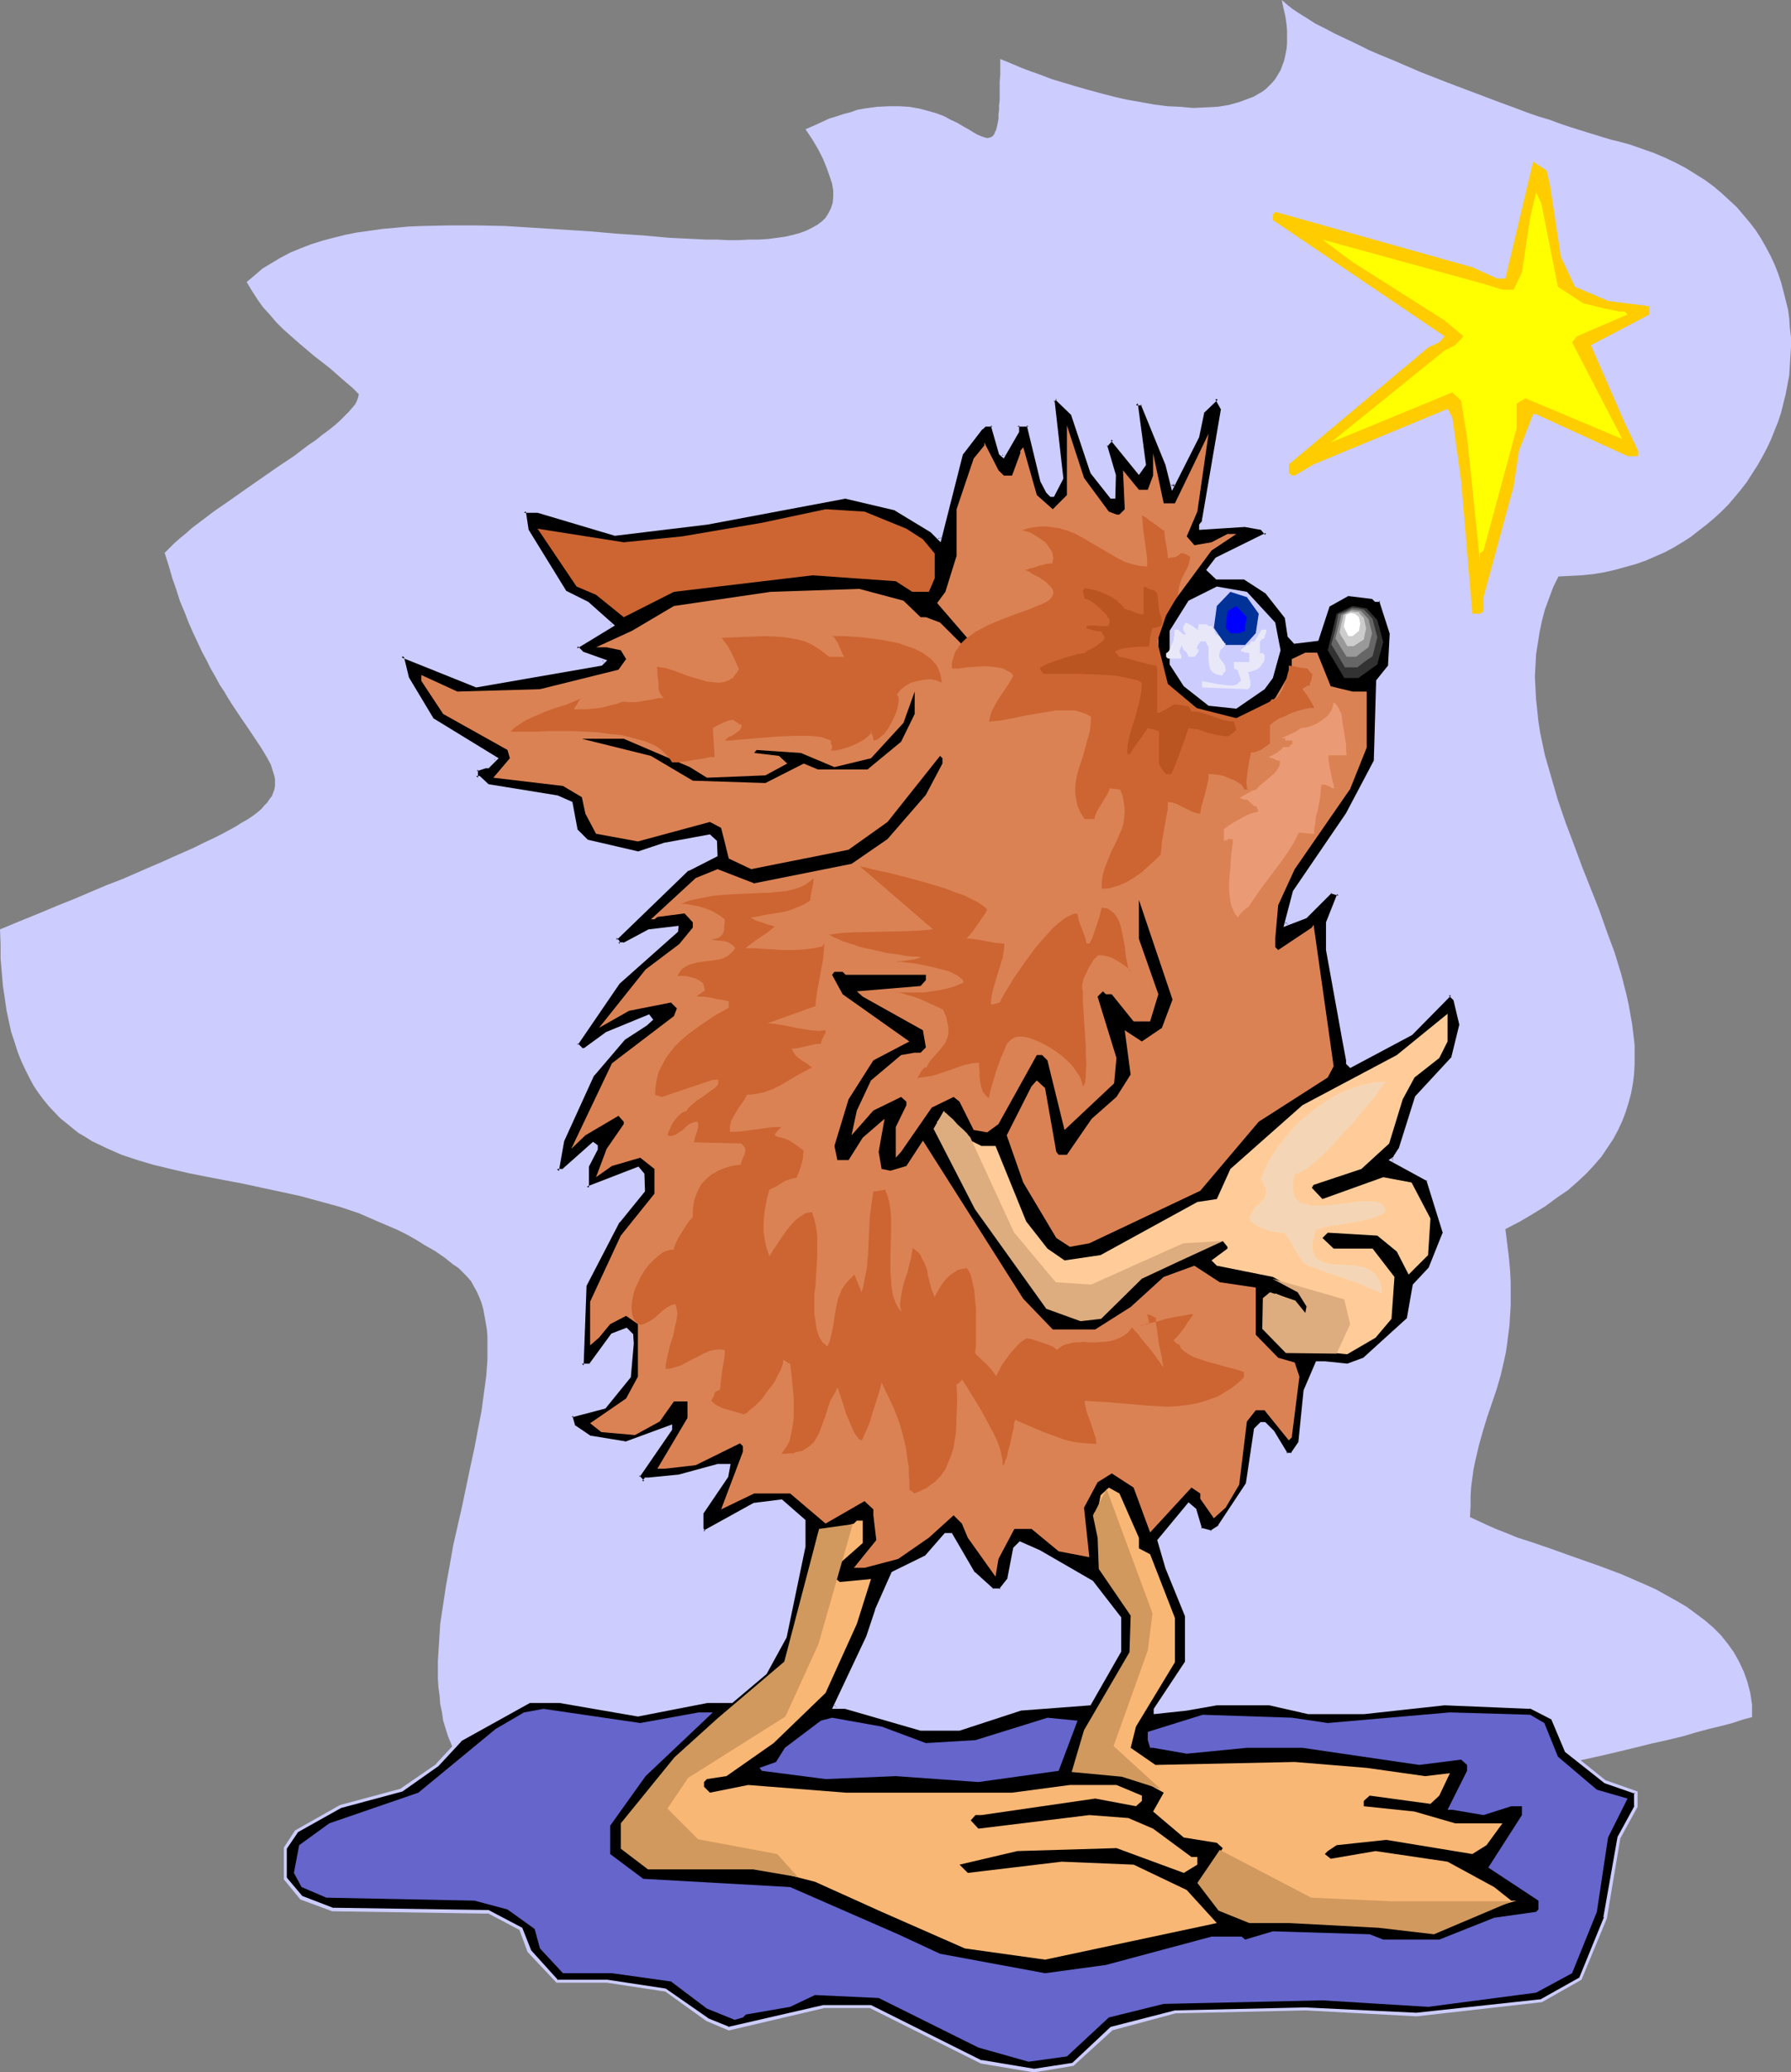
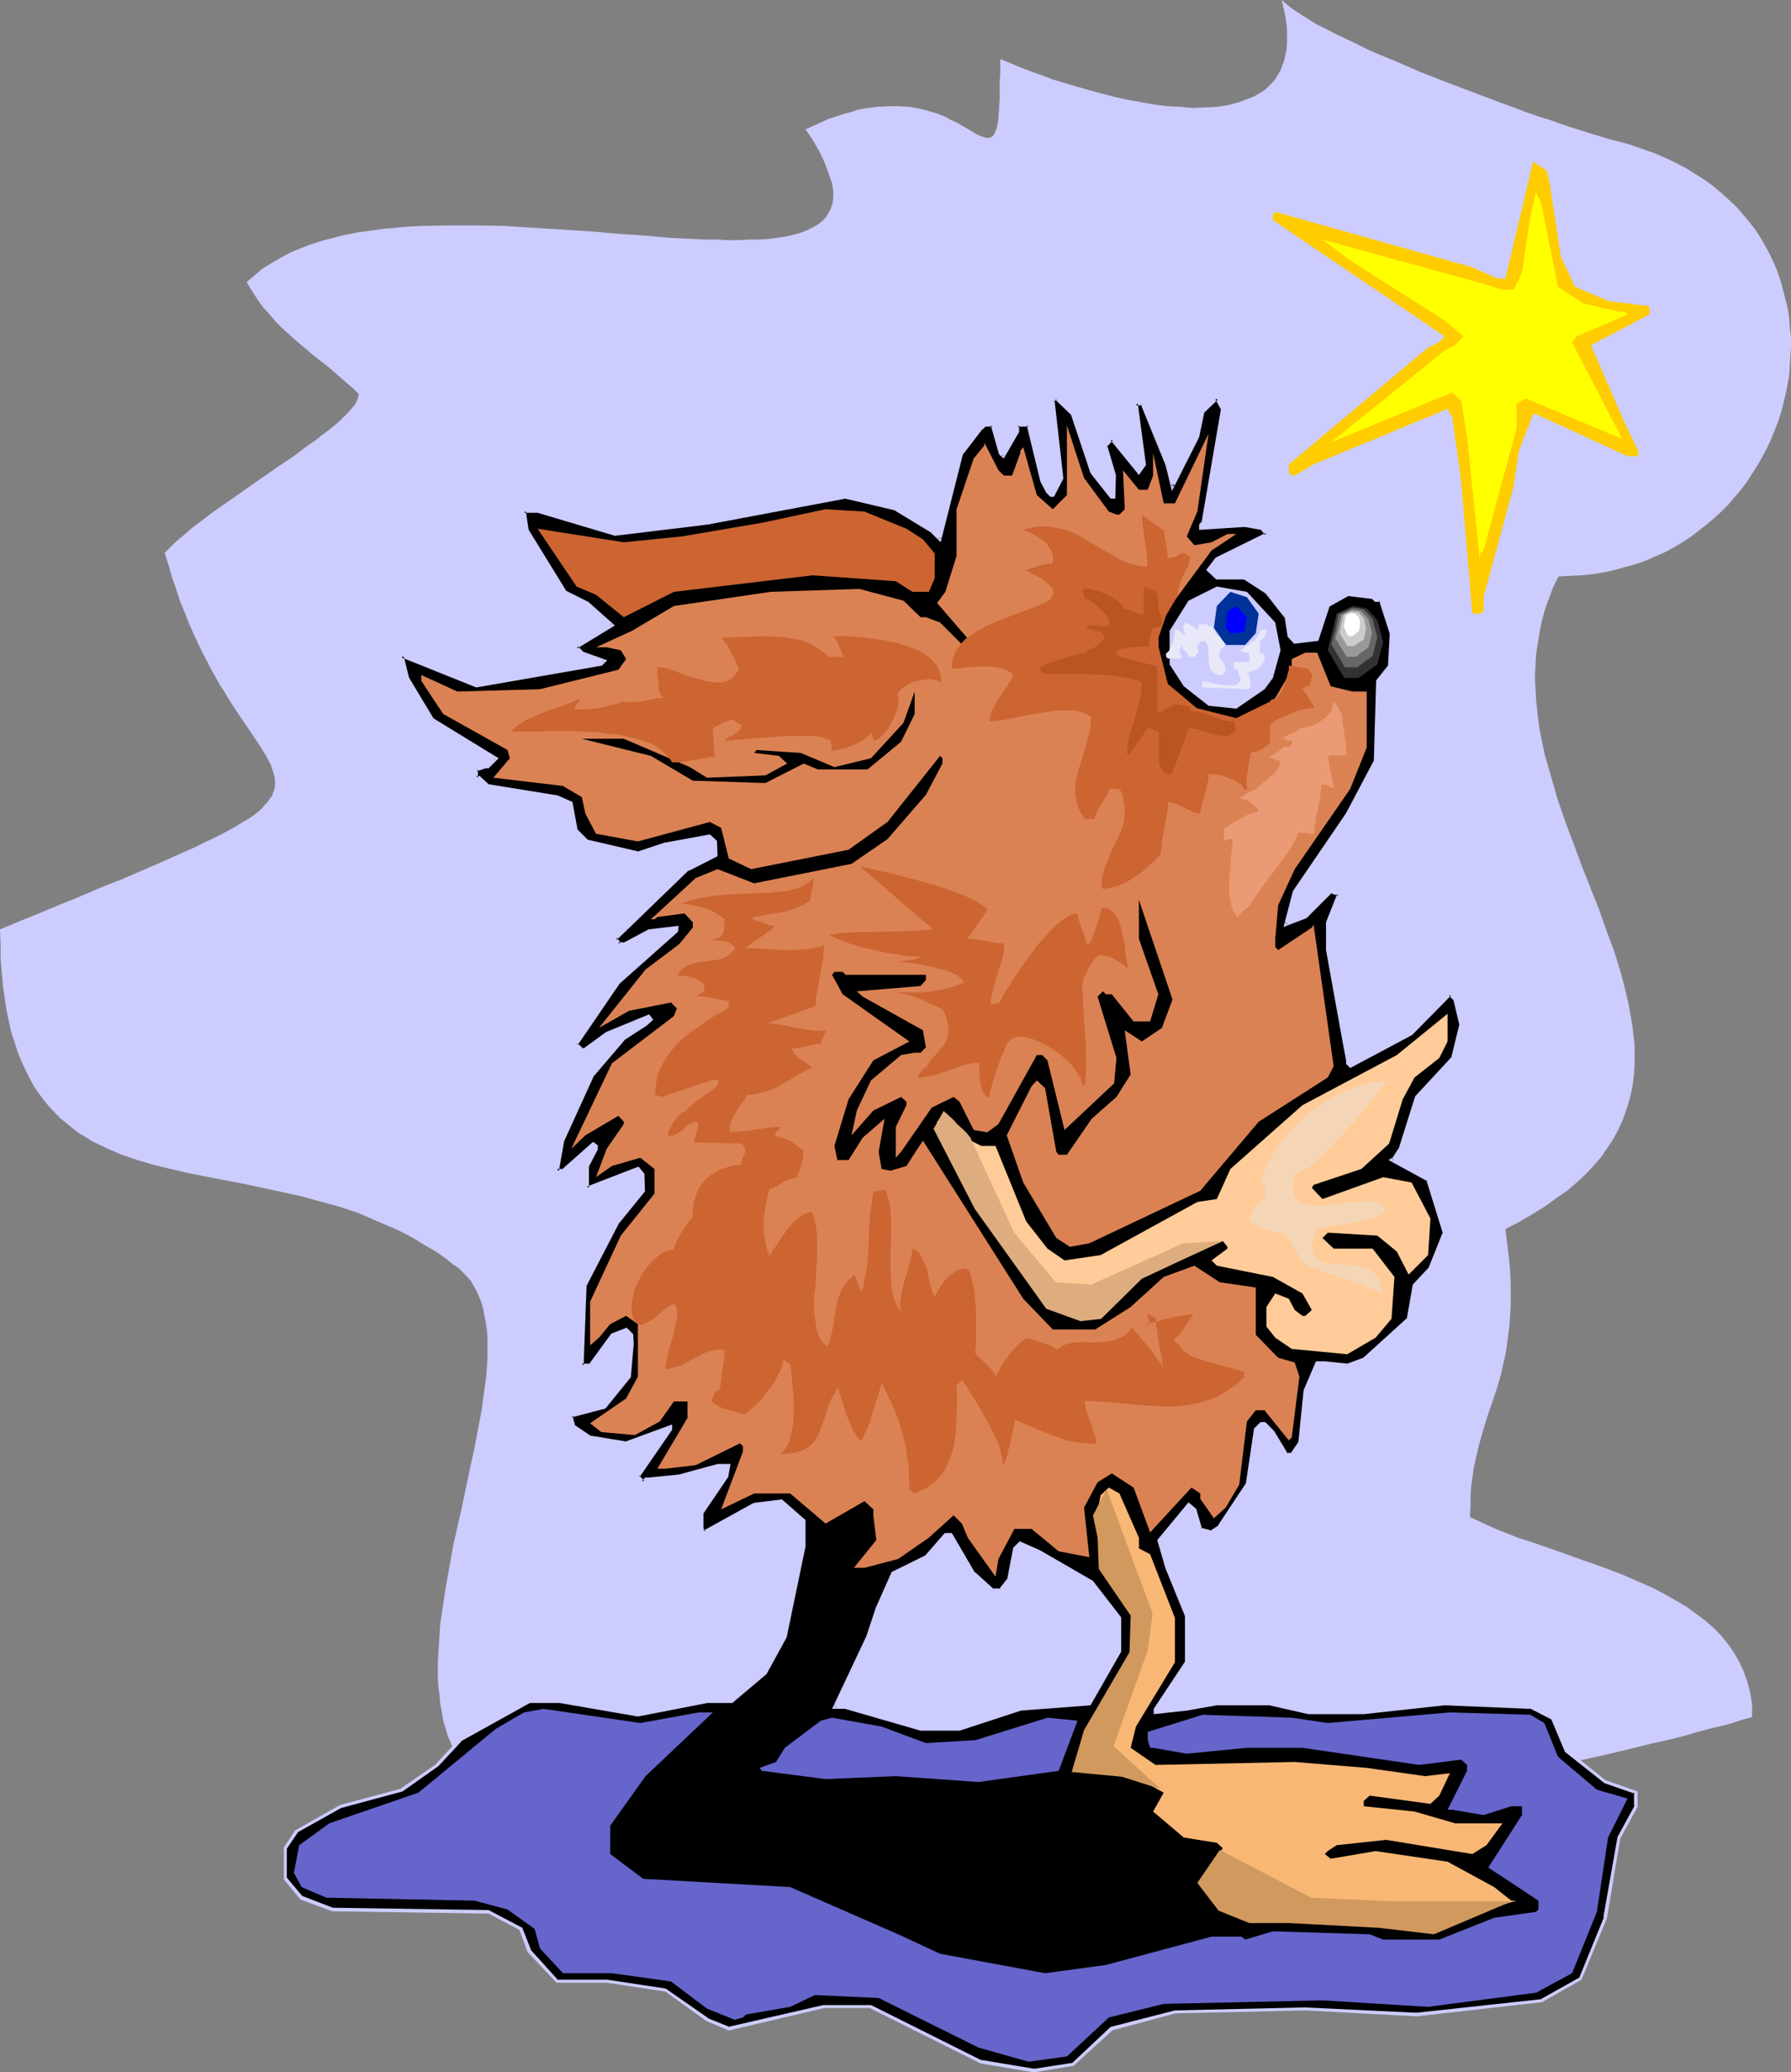
<svg xmlns="http://www.w3.org/2000/svg" xmlns:ns1="http://sodipodi.sourceforge.net/DTD/sodipodi-0.dtd" xmlns:ns2="http://www.inkscape.org/namespaces/inkscape" version="1.0" width="129.766mm" height="150.139mm" id="svg37" ns1:docname="Troll 21.wmf">
  <rect width="100%" height="100%" fill="#808080" stroke="none" />
  <ns1:namedview id="namedview37" pagecolor="#ffffff" bordercolor="#000000" borderopacity="0.25" ns2:showpageshadow="2" ns2:pageopacity="0.0" ns2:pagecheckerboard="0" ns2:deskcolor="#d1d1d1" ns2:document-units="mm" />
  <defs id="defs1">
    <pattern id="WMFhbasepattern" patternUnits="userSpaceOnUse" width="6" height="6" x="0" y="0" />
  </defs>
  <path style="fill:#ccccff;fill-opacity:1;fill-rule:evenodd;stroke:none" d="m 350.995,0 0.485,2.262 0.485,2.1 0.323,2.1 0.162,1.939 v 1.777 1.777 l -0.162,1.616 -0.323,1.616 -0.323,1.454 -0.485,1.293 -0.485,1.293 -1.454,2.424 -0.808,0.969 -0.808,0.808 -0.97,0.969 -1.131,0.808 -1.131,0.646 -1.131,0.646 -1.293,0.485 -2.586,0.969 -2.909,0.808 -3.07,0.485 -3.232,0.162 -3.394,0.162 -3.555,-0.323 -3.555,-0.162 -3.717,-0.485 -3.555,-0.646 -3.717,-0.646 -3.555,-0.808 -3.717,-0.969 -3.555,-0.969 -3.394,-0.969 -3.232,-0.969 -3.232,-0.969 -2.909,-1.131 -2.747,-0.969 -2.586,-0.969 -2.262,-0.969 -1.939,-0.808 -1.616,-0.646 v 4.201 l -0.162,2.1 v 1.777 1.616 1.616 l -0.162,1.454 v 1.131 l -0.162,1.293 v 1.131 l -0.162,0.969 -0.162,0.808 -0.162,0.646 -0.162,0.646 -0.323,0.646 -0.162,0.485 -0.485,0.646 -0.646,0.323 -0.808,0.162 -0.646,-0.162 -0.97,-0.323 -1.131,-0.485 -1.131,-0.646 -1.293,-0.808 -1.454,-0.808 -1.616,-0.969 -1.778,-0.808 -1.778,-0.969 -2.101,-0.808 -2.262,-0.646 -2.424,-0.646 -2.747,-0.485 -2.747,-0.162 h -2.909 l -3.232,0.162 -3.555,0.485 -1.778,0.323 -1.778,0.646 -1.939,0.485 -1.939,0.646 -2.101,0.646 -2.101,0.969 -2.101,0.969 -2.262,0.969 1.939,2.908 1.616,2.747 1.293,2.585 0.97,2.424 0.808,2.262 0.646,1.939 0.323,1.939 v 1.777 l -0.162,1.616 -0.485,1.454 -0.646,1.293 -0.808,1.293 -0.97,0.969 -1.293,0.969 -1.454,0.808 -1.616,0.808 -1.778,0.646 -1.778,0.485 -2.101,0.485 -2.262,0.323 -2.424,0.323 -2.586,0.162 h -2.747 l -2.747,0.162 h -2.909 l -3.07,-0.162 h -3.07 l -3.232,-0.162 -3.394,-0.162 -3.394,-0.162 -7.11,-0.646 -7.272,-0.485 -7.434,-0.646 -7.595,-0.485 -7.757,-0.485 -7.757,-0.485 -7.757,-0.162 h -7.595 l -7.434,0.162 -3.717,0.162 -7.11,0.646 -3.394,0.485 -3.555,0.485 -3.232,0.646 -3.232,0.808 -3.07,0.808 -3.07,0.969 -2.909,1.131 -2.747,1.131 -2.747,1.454 -2.424,1.454 -2.424,1.454 -2.262,1.939 -2.101,1.777 1.454,2.424 1.454,2.262 1.616,2.262 1.778,1.939 1.778,2.1 1.939,1.939 4.202,3.716 4.202,3.555 4.363,3.393 4.04,3.555 2.101,1.777 1.778,1.777 -0.162,0.808 -0.323,0.969 -0.485,0.969 -0.808,0.969 -0.97,1.131 -1.131,1.131 -1.293,1.293 -1.454,1.293 -1.616,1.293 -1.778,1.293 -1.778,1.454 -1.939,1.293 -4.04,3.07 -4.363,2.908 -9.05,6.301 -4.363,3.07 -4.202,2.908 -4.04,3.07 -1.939,1.454 -1.616,1.454 -1.778,1.454 -1.454,1.293 -1.293,1.293 -1.293,1.293 1.131,3.555 0.97,3.393 1.131,3.232 0.97,3.07 1.293,3.07 1.131,2.908 1.131,2.585 1.293,2.747 1.131,2.424 1.293,2.424 1.131,2.262 1.293,2.262 1.131,2.1 1.293,1.939 1.131,1.939 1.131,1.777 2.262,3.393 2.101,3.07 1.939,2.908 1.616,2.424 1.454,2.424 1.131,2.1 0.646,2.1 0.323,0.969 0.162,0.969 v 0.969 0.808 l -0.162,0.969 -0.323,0.808 -0.323,0.969 -0.646,0.808 -0.646,0.969 -0.808,0.808 -0.808,0.969 -1.131,0.969 -1.293,0.969 -1.454,0.969 -1.454,0.808 -1.778,1.131 -1.778,0.969 -2.101,1.131 -2.262,1.131 -2.424,1.131 -2.586,1.293 -2.909,1.293 -2.909,1.293 -3.232,1.454 -3.394,1.454 -3.717,1.616 -3.717,1.616 -4.202,1.616 -4.202,1.777 -4.525,1.939 -4.848,1.939 -5.01,2.1 -5.171,2.1 L 0,254.482 l 0.162,4.201 v 3.878 l 0.323,3.716 0.323,3.716 0.485,3.232 0.485,3.393 0.646,3.07 0.646,2.908 0.97,2.908 0.808,2.585 0.97,2.424 1.131,2.424 1.131,2.262 1.131,2.1 1.293,1.939 1.454,1.939 1.454,1.777 3.07,3.232 1.616,1.293 1.778,1.454 1.616,1.293 1.939,1.131 1.778,1.131 4.04,1.939 4.04,1.777 4.363,1.454 4.363,1.293 4.686,1.131 4.848,1.131 4.848,0.969 5.01,0.969 5.171,0.969 5.171,1.131 5.333,1.131 5.171,1.131 5.333,1.454 5.333,1.454 5.333,1.777 5.171,2.262 5.333,2.262 2.586,1.293 2.586,1.454 2.586,1.616 2.586,1.454 2.586,1.777 2.424,1.939 1.454,0.969 1.131,1.131 1.131,1.131 1.131,1.293 0.808,1.454 0.808,1.454 0.646,1.454 0.646,1.616 0.485,1.777 0.323,1.777 0.323,1.777 0.323,1.939 0.162,1.939 v 2.1 4.363 l -0.323,4.363 -0.646,4.686 -0.646,4.847 -0.97,5.009 -0.97,5.17 -1.131,5.17 -2.262,10.826 -2.424,10.664 -0.97,5.494 -0.97,5.332 -0.808,5.332 -0.808,5.332 -0.323,5.17 -0.323,5.009 v 4.847 l 0.162,2.424 0.323,2.262 0.162,2.262 0.485,2.262 0.323,2.262 0.646,2.1 0.646,2.1 0.808,1.939 0.808,1.939 1.131,1.939 0.97,1.777 1.293,1.616 1.293,1.777 1.454,1.616 2.586,2.262 2.909,2.262 3.07,2.1 3.394,1.777 3.717,1.939 3.717,1.454 4.202,1.616 4.202,1.293 4.525,1.293 4.848,1.131 4.848,0.969 5.171,0.808 5.171,0.808 5.494,0.646 5.656,0.485 5.818,0.485 5.818,0.323 6.141,0.162 6.141,0.162 h 6.302 6.464 l 6.464,-0.162 6.626,-0.323 6.626,-0.162 6.626,-0.323 6.787,-0.485 13.736,-1.131 13.898,-1.454 14.059,-1.616 13.898,-1.777 13.736,-1.777 13.736,-2.1 13.574,-2.262 13.251,-2.424 6.464,-1.131 6.464,-1.131 6.141,-1.293 6.141,-1.131 6.141,-1.293 5.818,-1.131 5.818,-1.293 5.656,-1.131 5.333,-1.131 5.333,-1.293 5.171,-1.131 4.848,-1.131 4.686,-1.131 4.525,-1.131 4.363,-0.969 4.04,-0.969 3.878,-1.131 3.555,-0.969 3.394,-0.808 3.07,-0.808 2.909,-0.969 2.424,-0.646 v -1.777 -1.616 l -0.485,-3.232 -0.808,-3.07 -0.97,-2.747 -1.293,-2.747 -1.454,-2.585 -1.616,-2.262 -1.939,-2.424 -2.101,-2.1 -2.262,-1.939 -2.586,-1.939 -2.424,-1.777 -2.747,-1.616 -2.909,-1.616 -2.909,-1.616 -2.909,-1.293 -6.302,-2.747 -6.464,-2.424 -6.464,-2.262 -6.302,-2.262 -6.141,-2.1 -3.07,-0.969 -2.747,-1.131 -2.909,-1.131 -2.586,-1.131 -2.424,-1.131 -2.424,-1.131 0.162,-2.908 v -2.747 l 0.162,-2.585 0.323,-2.424 0.323,-2.424 0.485,-2.262 0.485,-2.1 0.485,-2.1 1.131,-4.039 1.131,-3.716 2.586,-7.594 1.131,-3.878 0.97,-4.201 0.485,-2.262 0.323,-2.262 0.323,-2.585 0.323,-2.424 0.162,-2.747 0.162,-2.747 v -3.07 -3.232 l -0.162,-3.232 -0.323,-3.555 -0.485,-3.878 -0.485,-3.878 4.04,-2.1 3.555,-2.1 3.394,-2.1 3.07,-2.262 3.07,-2.1 2.586,-2.262 2.424,-2.262 2.101,-2.262 2.101,-2.424 1.616,-2.424 1.616,-2.424 1.293,-2.424 1.131,-2.424 0.97,-2.585 0.808,-2.585 0.646,-2.424 0.485,-2.585 0.323,-2.585 0.162,-2.747 v -2.747 -2.585 l -0.323,-2.747 -0.323,-2.747 -0.485,-2.747 -0.485,-2.747 -0.646,-2.908 -1.454,-5.655 -1.778,-5.817 -2.101,-5.655 -2.101,-5.978 -4.686,-11.795 -2.262,-6.14 -2.262,-5.978 -2.101,-6.14 -1.778,-6.14 -1.778,-6.14 -1.293,-6.14 -0.485,-3.07 -0.323,-3.07 -0.323,-3.07 -0.162,-3.07 -0.162,-3.07 0.162,-3.07 0.162,-3.07 0.485,-3.07 0.485,-3.07 0.646,-3.07 0.808,-3.07 1.131,-3.07 1.131,-3.07 1.454,-2.908 3.232,-0.162 3.07,-0.162 3.232,-0.323 2.909,-0.485 2.909,-0.646 2.909,-0.808 2.909,-0.808 2.747,-0.969 2.586,-1.131 2.586,-1.131 2.424,-1.293 2.424,-1.454 2.262,-1.454 2.262,-1.777 2.101,-1.616 2.101,-1.777 1.939,-1.777 1.939,-1.939 1.778,-2.1 1.616,-1.939 1.616,-2.1 1.454,-2.262 1.454,-2.262 1.293,-2.262 1.293,-2.424 1.131,-2.424 0.97,-2.424 0.97,-2.424 0.808,-2.424 0.646,-2.585 0.646,-2.585 0.485,-2.585 0.485,-2.585 0.162,-2.585 0.162,-2.585 0.162,-2.585 V 92.421 l -0.323,-2.585 -0.162,-2.585 -0.323,-2.424 -0.646,-2.585 -0.646,-2.585 -0.646,-2.424 -0.808,-2.424 -0.97,-2.424 -1.131,-2.424 -1.293,-2.424 -1.293,-2.262 -1.454,-2.262 -1.616,-2.1 -1.778,-2.1 -1.778,-2.1 -2.101,-1.939 -2.101,-1.939 -2.101,-1.777 -2.424,-1.777 -2.586,-1.616 -2.586,-1.616 -2.747,-1.454 -3.07,-1.454 -3.07,-1.293 -3.232,-1.131 -3.232,-1.131 -3.555,-0.969 -1.454,-0.323 -1.616,-0.485 -2.101,-0.646 -2.101,-0.646 -2.586,-0.808 -2.586,-0.808 -2.909,-0.969 -3.07,-1.131 -3.232,-0.969 -3.232,-1.131 -3.394,-1.293 -3.555,-1.293 -7.272,-2.747 -7.272,-2.747 -7.434,-2.908 -7.11,-3.07 -3.555,-1.454 -3.394,-1.454 -3.232,-1.616 -3.07,-1.454 -3.07,-1.454 -2.747,-1.454 -2.586,-1.293 -2.262,-1.454 -2.101,-1.293 -1.939,-1.293 -1.616,-1.293 z" id="path1" />
  <path style="fill:#ffcc00;fill-opacity:1;fill-rule:evenodd;stroke:none" d="m 424.523,51.058 2.909,19.228 3.878,8.24 9.05,3.878 11.312,1.454 v 2.262 l -15.998,8.402 9.211,21.166 3.717,7.756 v 1.454 h -2.909 l -25.048,-11.472 h -0.808 l -3.878,10.018 -1.454,9.695 -8.242,30.376 v 3.878 l -0.97,0.646 h -2.101 l -3.07,-36.355 -2.424,-17.45 -1.293,-2.262 -36.683,15.188 -5.171,3.07 h -0.808 l -0.808,-0.808 v -2.262 l 38.138,-31.992 3.07,-1.454 1.454,-1.616 -47.026,-31.83 v -1.454 l 0.646,-0.808 53.974,15.188 6.787,3.07 h 2.262 l 7.595,-31.992 3.717,2.424 z" id="path2" />
  <path style="fill:#ffff00;fill-opacity:1;fill-rule:evenodd;stroke:none" d="m 426.624,78.526 6.949,4.524 5.979,1.454 3.878,0.808 h 1.454 l 0.808,0.808 -13.898,5.978 -1.293,1.616 13.736,26.498 -26.502,-11.149 -2.424,1.454 v 6.786 l -9.05,33.446 -0.97,0.808 v 2.262 l -3.555,-34.254 -1.616,-9.856 -2.424,-2.262 -33.29,13.734 31.189,-25.206 2.909,-1.454 2.262,-2.424 -5.171,-4.363 -25.21,-15.996 -8.242,-6.14 44.117,12.118 5.171,1.616 h 3.07 l 2.262,-4.686 2.262,-15.027 1.616,-6.948 1.454,3.07 z" id="path3" />
  <path style="fill:#000000;fill-opacity:1;fill-rule:evenodd;stroke:none" d="m 266.64,430.762 -6.302,-10.664 h -1.454 l -5.333,6.301 -9.05,4.363 -4.525,10.018 -2.424,7.432 -9.05,19.228 h 3.07 l 20.523,5.978 h 10.666 l 16.645,-5.494 18.907,-1.293 8.242,-14.542 v -9.048 l -7.595,-9.856 -14.544,-8.402 -5.01,-2.262 -1.616,1.454 -1.454,8.402 -2.262,3.07 h -2.262 z m 32.32,-301.339 5.494,6.786 h 0.646 v -5.978 l -2.262,-8.24 1.616,-1.777 7.434,9.21 1.616,-2.262 -2.424,-16.642 h 1.616 l 6.949,16.642 1.454,5.978 6.787,-13.572 1.454,-6.786 3.878,-3.716 1.616,2.908 -5.494,31.184 -0.646,0.646 v 0.969 l 12.282,-0.969 4.525,0.969 1.293,1.454 -13.574,6.786 -2.262,3.07 2.262,2.262 h 7.757 l 5.818,3.716 5.333,6.948 0.808,5.17 1.616,1.616 6.141,-0.646 2.909,-9.21 5.333,-3.07 6.949,0.646 0.808,0.969 h 1.293 l 3.07,8.887 -0.646,9.21 -3.232,3.878 -0.485,21.974 -7.757,14.38 -14.382,21.328 -2.424,9.048 5.333,-2.1 6.949,-6.948 2.101,0.808 -2.909,7.594 v 7.594 l 4.525,25.044 0.808,5.17 v 0.808 l 0.808,0.808 16.806,-9.048 10.504,-10.664 1.454,1.454 1.616,6.948 -2.424,9.048 -9.858,10.664 -4.363,14.219 -1.616,2.424 -0.808,0.646 10.019,5.332 4.525,14.542 -3.878,9.695 -4.363,4.686 -1.616,9.21 -12.282,11.149 -4.525,1.616 -6.141,-0.808 h -2.101 l -3.232,7.756 -1.616,14.38 -2.101,3.07 h -1.616 l -3.555,-6.14 -2.262,-2.424 h -0.808 l -1.616,1.777 -2.424,15.027 -7.434,11.472 -2.262,1.616 -3.07,-0.969 -1.616,-5.332 -1.616,-1.454 -8.242,9.856 2.424,7.594 5.333,12.926 v 12.926 l -8.565,12.765 v 0.969 l 8.565,-0.969 8.242,-1.293 h 14.382 l 10.666,2.262 h 15.19 l 22.139,-2.262 23.432,0.808 5.979,2.908 3.878,9.048 10.666,8.564 8.403,2.908 v 3.716 l -4.525,8.564 -3.878,21.974 -6.787,16.642 -10.666,5.978 -34.259,3.878 -30.381,-1.616 -35.714,0.808 -17.291,4.686 -10.666,9.856 -10.666,1.616 -14.382,-2.424 -30.219,-15.027 h -12.928 l -26.018,5.978 -5.979,-2.424 -11.474,-8.24 -15.998,-2.262 h -13.574 l -7.595,-8.402 -2.262,-5.978 -9.05,-4.686 -42.662,-0.646 -8.403,-3.232 -4.363,-5.17 v -8.402 l 2.909,-4.524 12.12,-6.948 16.806,-4.524 9.696,-6.786 6.302,-6.786 18.907,-10.664 h 8.403 l 21.331,3.716 18.907,-3.716 h 6.787 l 9.211,-7.594 5.333,-10.018 5.171,-24.883 v -6.948 l -5.979,-5.332 -7.595,0.808 -13.736,7.756 -0.646,-0.969 v -4.524 l 6.787,-9.856 0.646,-3.07 h -3.07 l -10.504,3.07 -8.403,0.808 h -0.808 l -0.646,0.808 -1.454,-1.616 9.05,-12.764 v -0.808 l -12.282,4.524 -9.858,-1.616 -4.525,-2.908 -0.646,-2.424 v -0.646 l 9.05,-2.262 6.787,-8.402 0.808,-9.048 v -2.424 l -1.616,-1.454 -3.878,1.454 -5.979,8.402 h -2.262 l 0.97,-21.974 9.05,-17.45 6.787,-8.402 v -4.524 l -1.454,-1.454 -13.898,5.17 v -5.978 l 2.424,-4.686 v -0.808 l -0.808,-0.646 -8.242,7.433 h -1.616 l 1.616,-8.24 8.242,-18.097 8.403,-9.856 5.979,-3.716 1.454,-1.616 -0.646,-0.808 -11.474,4.686 -5.818,4.524 h -0.97 l -1.454,-1.454 11.474,-16.965 15.998,-14.219 v -0.808 l -7.757,0.808 -6.787,3.716 h -1.454 v -0.646 l -0.808,-0.808 19.715,-19.066 7.757,-3.716 v -3.878 l -1.616,-1.454 -12.282,2.262 -7.434,2.262 -13.898,-3.07 -2.909,-2.908 -1.454,-7.756 -3.878,-1.454 -18.907,-3.07 -2.424,-2.262 h -0.808 v -2.262 l 2.424,-0.646 h 0.808 l 2.101,-2.424 -17.453,-10.502 -6.787,-11.472 -1.454,-5.978 20.362,8.24 34.259,-5.978 0.808,-0.808 -6.141,-2.424 -1.454,-1.454 9.696,-5.978 -6.787,-6.14 -5.979,-3.07 -10.504,-16.642 -0.808,-5.332 h 3.717 l 21.331,6.14 25.048,-3.07 37.976,-6.948 13.736,3.232 9.858,5.978 2.262,2.262 5.979,-23.59 5.333,-6.786 0.808,-0.808 h 2.262 l 2.262,7.594 0.808,0.808 3.717,-6.786 v -1.616 h 3.07 l 3.717,15.188 1.454,3.07 0.97,0.808 h 0.485 l 2.424,-4.686 -2.424,-21.166 0.97,-0.646 4.525,4.363 z" id="path4" />
  <path style="fill:#ccccff;fill-opacity:1;fill-rule:evenodd;stroke:none" d="m 266.963,430.439 v 0.162 l -6.302,-10.826 h -1.939 l -5.494,6.301 0.162,-0.162 -9.211,4.524 -4.525,10.179 v 0.162 l -2.424,7.271 v 0 l -9.373,19.874 h 3.717 -0.162 l 20.685,5.978 h 10.666 l 16.806,-5.494 h -0.162 l 19.23,-1.454 8.403,-14.703 v -9.371 l -7.757,-10.018 -14.544,-8.402 -5.494,-2.424 -1.778,1.777 -1.616,8.402 0.162,-0.162 -2.424,3.07 0.485,-0.162 h -2.262 l 0.323,0.162 -5.171,-4.686 -0.646,0.646 5.333,4.847 2.586,-0.162 2.586,-3.232 1.454,-8.402 -0.162,0.162 1.616,-1.454 h -0.485 l 5.01,2.424 14.544,8.24 h -0.162 l 7.595,9.695 v -0.162 9.048 -0.162 l -8.242,14.38 0.323,-0.162 -19.069,1.454 -16.645,5.332 h 0.162 -10.666 0.162 l -20.685,-5.978 h -3.07 l 0.485,0.646 9.05,-19.228 v 0 l 2.424,-7.433 v 0.162 l 4.363,-10.018 -0.162,0.162 9.05,-4.524 5.494,-6.301 -0.323,0.162 h 1.454 l -0.323,-0.162 6.302,10.664 z" id="path5" />
  <path style="fill:#ccccff;fill-opacity:1;fill-rule:evenodd;stroke:none" d="m 298.636,129.584 5.494,6.948 h 1.293 l 0.162,-6.463 -2.424,-8.24 v 0.485 l 1.616,-1.777 h -0.646 l 7.757,9.533 1.939,-2.747 -2.262,-16.965 -0.485,0.646 h 1.616 l -0.323,-0.323 6.787,16.642 v 0 l 1.778,7.109 7.434,-14.703 1.454,-6.948 -0.162,0.323 3.878,-3.716 -0.808,-0.162 1.616,2.908 v -0.162 l -5.333,31.184 v -0.323 l -0.646,0.808 v 1.454 l 12.605,-0.808 h -0.162 l 4.525,0.808 -0.162,-0.162 1.293,1.616 0.162,-0.646 -13.736,6.786 -2.586,3.393 2.747,2.585 h 7.918 -0.323 l 5.979,3.878 -0.162,-0.162 5.333,6.786 v -0.162 l 0.808,5.332 1.778,1.939 6.626,-0.808 3.07,-9.371 -0.323,0.162 5.494,-3.07 h -0.323 l 6.787,0.808 -0.162,-0.162 0.97,0.969 h 1.454 l -0.323,-0.323 2.909,9.048 v -0.162 l -0.485,9.21 v -0.323 l -3.232,4.039 -0.646,22.136 v -0.162 l -7.595,14.38 v 0 l -14.544,21.328 -2.586,9.856 6.302,-2.424 6.949,-6.948 -0.323,0.162 2.101,0.646 -0.323,-0.485 -3.07,7.756 v 7.594 l 4.525,25.044 0.97,5.17 v 0 0.969 l 1.131,1.131 16.968,-9.048 10.666,-10.826 h -0.646 l 1.454,1.454 -0.162,-0.162 1.616,6.786 v -0.162 l -2.262,9.21 0.162,-0.323 -10.019,10.826 -4.525,14.38 v -0.162 l -1.454,2.262 h 0.162 l -1.454,0.969 10.666,5.817 -0.323,-0.323 4.525,14.542 v -0.323 l -3.878,9.695 0.162,-0.162 -4.525,4.847 -1.616,9.21 0.162,-0.162 -12.282,11.149 0.162,-0.162 -4.363,1.616 h 0.162 l -6.302,-0.646 h -2.424 l -3.394,7.917 -1.454,14.38 v -0.162 l -2.101,3.07 0.323,-0.162 h -1.616 l 0.485,0.162 -3.717,-6.14 -2.424,-2.424 h -1.293 l -1.778,1.777 -2.262,15.188 v -0.162 l -7.595,11.472 h 0.162 l -2.262,1.454 h 0.485 l -3.07,-0.808 0.323,0.323 -1.616,-5.494 -2.101,-1.777 -8.565,10.341 2.262,7.756 v 0 l 5.333,13.088 v -0.323 12.926 -0.162 l -8.565,12.926 v 1.454 l 9.05,-0.969 8.242,-1.454 v 0 h 14.382 v 0 l 10.666,2.424 h 15.19 l 22.139,-2.424 v 0 l 23.432,0.969 -0.162,-0.162 5.979,3.07 -0.162,-0.323 3.878,9.21 10.827,8.564 8.403,2.908 -0.323,-0.323 v 3.716 l 0.162,-0.162 -4.686,8.564 -3.878,21.974 h 0.162 l -6.787,16.642 0.162,-0.162 -10.666,5.978 h 0.162 l -34.259,3.716 v 0 l -30.381,-1.454 -35.714,0.808 -17.614,4.524 -10.666,10.018 0.162,-0.162 -10.504,1.616 h 0.162 l -14.544,-2.424 0.162,0.162 -30.381,-15.188 h -13.09 l -26.018,5.978 h 0.323 l -5.979,-2.424 h 0.162 l -11.635,-8.079 -15.998,-2.424 h -13.736 l 0.323,0.162 -7.595,-8.402 0.162,0.162 -2.424,-6.14 -9.211,-4.847 -42.824,-0.646 h 0.162 l -8.403,-3.232 0.162,0.162 -4.363,-5.17 v 0.323 -8.402 0.162 l 3.07,-4.524 -0.323,0.162 12.12,-6.786 v 0 l 16.806,-4.524 9.858,-6.948 6.302,-6.786 h -0.162 l 18.907,-10.502 h -0.162 8.403 -0.162 l 21.493,3.716 19.069,-3.716 h -0.162 6.949 l 9.373,-7.917 5.494,-10.018 5.171,-24.883 v -7.271 l -6.464,-5.655 -7.757,0.969 -13.736,7.594 0.485,0.162 -0.485,-0.808 v 0.162 -4.524 0.323 l 6.787,-10.018 0.646,-3.555 h -3.555 l -10.666,2.908 v 0 l -8.242,0.808 v 0 h -0.97 l -0.808,0.969 h 0.646 l -1.454,-1.616 0.162,0.485 8.888,-12.926 v -1.454 l -12.766,4.686 h 0.323 l -9.858,-1.616 0.162,0.162 -4.525,-3.07 0.162,0.323 -0.646,-2.262 v 0 -0.646 l -0.323,0.485 9.211,-2.424 6.949,-8.564 0.808,-9.21 v 0 l -0.162,-2.585 -1.778,-1.777 -4.202,1.616 -6.141,8.402 0.323,-0.162 0.162,0.808 6.302,-8.564 -0.323,0.323 3.878,-1.454 -0.485,-0.162 1.616,1.454 -0.162,-0.323 v 2.424 0 l -0.646,9.048 v -0.323 l -6.787,8.402 0.162,-0.162 -9.211,2.424 -0.162,1.131 0.808,2.424 4.686,3.232 10.181,1.454 12.12,-4.524 -0.485,-0.323 v 0.808 -0.323 l -9.05,13.088 1.939,2.1 0.97,-0.969 -0.323,0.162 h 0.808 0.162 l 8.242,-0.969 h 0.162 l 10.504,-2.908 h -0.162 3.07 l -0.485,-0.485 -0.485,2.908 v -0.162 l -6.949,10.179 v 4.686 l 0.97,1.293 14.059,-7.756 h -0.162 l 7.595,-0.808 -0.323,-0.162 5.979,5.332 -0.162,-0.323 v 6.948 0 l -5.171,24.883 v -0.162 l -5.333,10.018 0.162,-0.162 -9.05,7.594 0.162,-0.162 h -6.787 l -18.907,3.716 h 0.162 l -21.493,-3.716 v 0 h -8.565 l -19.069,10.826 -6.302,6.786 h 0.162 l -9.858,6.786 h 0.162 l -16.806,4.524 -12.282,6.948 -3.07,4.686 v 8.725 l 4.525,5.494 8.726,3.232 42.662,0.646 -0.162,-0.162 8.888,4.686 -0.162,-0.162 2.262,6.14 7.918,8.402 h 13.736 v 0 l 15.998,2.424 -0.162,-0.162 11.474,8.24 6.141,2.585 26.179,-6.14 h -0.162 12.928 -0.323 l 30.381,15.188 14.544,2.424 10.827,-1.777 10.827,-9.856 -0.323,0.162 17.453,-4.686 h -0.162 l 35.714,-0.808 30.381,1.616 h 0.162 l 34.259,-3.878 10.827,-6.14 6.949,-16.804 3.717,-22.136 v 0.162 l 4.686,-8.564 v -4.201 l -8.726,-3.07 0.162,0.162 -10.666,-8.564 0.162,0.162 -4.04,-9.21 -6.141,-3.07 -23.594,-0.808 h -0.162 l -22.139,2.262 h 0.162 -15.19 0.162 l -10.666,-2.262 h -14.544 -0.162 l -8.242,1.454 -8.403,0.808 0.485,0.485 v -0.969 0.323 l 8.565,-12.926 V 442.234 l -5.494,-13.088 v 0.162 l -2.262,-7.756 -0.162,0.485 8.242,-9.856 h -0.646 l 1.616,1.454 -0.162,-0.162 1.778,5.494 3.394,1.131 2.586,-1.777 7.595,-11.633 2.262,-15.188 v 0.323 l 1.616,-1.777 -0.323,0.162 h 0.808 l -0.323,-0.162 2.262,2.424 h -0.162 l 3.878,6.301 2.101,-0.162 2.262,-3.393 1.616,-14.38 v 0.162 l 3.07,-7.756 -0.323,0.323 h 2.101 -0.162 l 6.464,0.646 4.525,-1.454 12.443,-11.472 1.616,-9.21 v 0.162 l 4.363,-4.686 3.878,-10.018 -4.525,-14.703 -10.181,-5.655 0.162,0.808 0.808,-0.646 1.616,-2.424 4.525,-14.38 -0.162,0.162 10.019,-10.664 2.262,-9.371 -1.454,-7.109 -1.939,-1.777 -10.827,10.826 v 0 l -16.645,9.048 h 0.485 l -0.808,-0.808 0.162,0.323 v -0.808 0 l -0.808,-5.332 -4.525,-25.044 v 0.162 -7.594 0.162 l 3.07,-8.079 -2.747,-0.969 -7.272,7.109 0.162,-0.162 -5.333,2.1 0.646,0.485 2.262,-8.887 v 0.162 l 14.544,-21.328 v 0 l 7.757,-14.542 0.485,-22.136 -0.162,0.162 3.394,-3.878 0.646,-9.533 -3.232,-9.21 h -1.616 l 0.323,0.162 -0.97,-0.969 -7.11,-0.808 -5.656,3.232 -3.07,9.371 0.323,-0.323 -6.141,0.646 0.485,0.162 -1.616,-1.616 0.162,0.323 -0.808,-5.494 -5.494,-6.948 -6.141,-3.878 h -7.757 l 0.323,0.162 -2.262,-2.262 v 0.485 l 2.262,-2.908 -0.162,0.162 14.221,-7.109 -1.939,-2.1 -4.686,-0.969 -12.282,0.969 0.485,0.485 v -0.969 l -0.162,0.323 0.808,-0.646 5.333,-31.507 -1.778,-3.716 -4.363,4.201 -1.454,6.948 v 0 l -6.787,13.572 0.808,0.162 -1.616,-6.14 v 0 l -6.949,-16.965 h -2.424 l 2.424,17.289 v -0.323 l -1.454,2.1 h 0.646 l -7.757,-9.533 -2.101,2.262 2.262,8.564 v -0.162 5.978 l 0.485,-0.485 h -0.646 l 0.323,0.162 -5.494,-6.786 0.162,0.162 z" id="path6" />
  <path style="fill:#ccccff;fill-opacity:1;fill-rule:evenodd;stroke:none" d="m 161.6,373.402 h -2.262 l 0.485,0.485 0.808,-21.974 v 0.162 l 9.05,-17.45 v 0.162 l 6.949,-8.564 -0.162,-4.847 -1.616,-1.939 -14.221,5.494 0.646,0.323 v -5.978 0.162 l 2.424,-4.686 v -1.131 l -1.293,-0.969 -8.565,7.594 0.323,-0.162 h -1.616 l 0.485,0.646 1.454,-8.24 v 0 l 8.242,-18.097 v 0.162 l 8.403,-9.856 v 0 l 5.979,-3.878 1.778,-1.616 -1.131,-1.454 -11.797,4.847 -5.979,4.363 h 0.323 -0.97 l 0.323,0.162 -1.454,-1.454 v 0.485 l 11.474,-16.804 v 0 l 15.998,-14.219 0.162,-1.616 -8.242,0.969 -6.949,3.716 0.162,-0.162 h -1.454 l 0.323,0.485 v -0.808 l -0.808,-0.969 v 0.646 l 19.715,-19.066 v 0.162 l 7.918,-4.039 -0.162,-4.201 -1.939,-1.777 -12.282,2.262 h -0.162 l -7.272,2.424 h 0.162 l -13.898,-3.232 0.162,0.162 -2.909,-2.908 v 0.162 l -1.454,-7.756 -4.04,-1.777 -18.907,-3.07 0.162,0.162 -2.586,-2.424 h -0.97 l 0.485,0.485 v -2.262 l -0.323,0.485 2.424,-0.808 h -0.162 0.97 l 2.747,-2.747 -17.938,-10.987 0.162,0.162 -6.787,-11.31 v 0 l -1.454,-5.978 -0.646,0.485 20.523,8.24 34.421,-5.978 1.454,-1.454 -6.787,-2.424 h 0.162 l -1.454,-1.454 -0.162,0.646 10.342,-6.301 -7.272,-6.463 -6.141,-3.07 0.162,0.162 -10.342,-16.804 v 0.162 l -0.808,-5.332 -0.485,0.485 h 3.717 v 0 l 21.17,6.301 25.371,-3.07 37.814,-7.109 h -0.162 l 13.736,3.232 h -0.162 l 9.858,5.978 v 0 l 2.747,2.747 6.141,-24.236 v 0.162 l 5.333,-6.948 v 0.162 l 0.808,-0.808 h -0.323 2.262 l -0.485,-0.323 2.262,7.917 1.293,1.131 4.202,-7.271 v -1.777 l -0.485,0.323 h 3.07 l -0.485,-0.323 3.717,15.35 1.616,3.07 1.131,1.131 h 0.97 l 2.586,-5.009 -2.424,-21.49 -0.162,0.485 0.808,-0.646 h -0.485 l 4.525,4.363 -0.162,-0.162 5.333,15.996 0.808,-0.323 -5.333,-16.158 -4.848,-4.686 -1.293,0.969 2.262,21.651 0.162,-0.323 -2.424,4.686 0.323,-0.323 h -0.485 l 0.323,0.162 -0.97,-0.808 0.162,0.162 -1.616,-3.07 0.162,0.162 -3.878,-15.673 h -3.717 v 2.1 -0.162 l -3.878,6.786 0.808,-0.162 -0.808,-0.808 v 0.162 l -2.262,-7.917 h -2.747 l -0.97,0.969 h -0.162 l -5.333,6.948 -5.979,23.59 0.808,-0.162 -2.424,-2.424 -9.858,-5.978 -13.898,-3.232 -37.976,7.109 -25.21,2.908 h 0.162 l -21.17,-6.14 h -4.363 l 0.808,5.978 10.666,16.804 6.141,3.07 h -0.162 l 6.787,6.14 0.162,-0.808 -10.342,6.301 2.101,2.1 6.141,2.262 -0.162,-0.646 -0.808,0.808 0.162,-0.162 -34.098,5.978 h 0.162 l -21.17,-8.564 1.778,6.948 6.949,11.633 17.453,10.664 -0.162,-0.808 -2.101,2.424 0.323,-0.162 h -0.808 l -2.747,0.808 v 3.07 h 1.131 l -0.323,-0.162 2.586,2.262 19.069,3.07 h -0.162 l 3.878,1.616 -0.323,-0.323 1.454,7.756 3.232,3.07 14.059,3.232 7.595,-2.262 v 0 l 12.12,-2.424 h -0.323 l 1.616,1.454 -0.162,-0.323 v 3.878 l 0.323,-0.485 -7.757,3.878 -20.2,19.389 1.131,1.131 -0.162,-0.323 v 1.131 h 2.101 l 6.949,-3.716 h -0.162 l 7.595,-0.808 -0.485,-0.485 v 0.808 l 0.162,-0.323 -15.998,14.219 -11.797,17.289 1.939,1.777 1.131,0.162 6.141,-4.524 v 0 l 11.474,-4.686 -0.646,-0.162 0.646,0.808 v -0.646 l -1.454,1.616 0.162,-0.162 -6.141,3.878 -8.403,9.856 -8.403,18.258 -1.616,8.887 h 2.101 l 8.565,-7.594 -0.646,0.162 0.97,0.646 -0.323,-0.485 v 0.808 l 0.162,-0.162 -2.586,4.686 v 6.786 l 14.544,-5.494 h -0.485 l 1.454,1.454 -0.162,-0.323 v 4.524 l 0.162,-0.323 -6.949,8.564 -9.05,17.45 -0.97,22.459 h 2.909 z" id="path7" />
  <path style="fill:#db8254;fill-opacity:1;fill-rule:evenodd;stroke:none" d="m 303.646,140.086 2.101,0.808 h 0.808 l 1.454,-1.454 -0.485,-10.664 4.363,5.332 h 2.424 l 1.454,-3.878 v -6.14 l 2.909,13.734 h 3.07 l 9.211,-19.066 -3.07,21.328 -2.909,6.786 2.101,2.424 4.686,-0.808 4.363,-2.262 h 2.424 l -6.787,4.524 -14.544,19.712 v 12.926 l 3.878,6.948 11.312,7.594 10.019,-1.616 6.787,-5.17 4.525,-7.756 v -2.908 l 3.717,-1.777 h 3.232 l 3.717,9.21 5.979,1.454 h 3.878 v 15.35 l -4.525,11.31 -15.19,21.974 -4.525,9.856 -0.808,9.21 v 2.262 l 0.808,0.808 9.211,-6.14 0.485,-0.808 5.494,38.778 -1.616,3.07 -18.907,12.118 -15.998,18.904 -30.381,14.38 -5.333,0.969 -3.717,-2.424 -9.05,-15.188 -4.525,-12.926 6.787,-13.411 1.454,-1.616 2.262,2.1 3.07,17.45 0.646,0.808 h 2.262 l 6.787,-9.856 6.787,-5.978 3.878,-6.14 -1.616,-12.118 4.686,3.07 5.494,-3.716 2.909,-7.756 -9.211,-27.306 v 10.664 l 5.333,15.188 -2.262,7.433 h -4.525 l -5.979,-7.433 h -1.616 l -0.808,-0.808 -1.454,1.454 5.171,16.804 -0.646,6.948 -13.574,12.764 -4.686,-19.066 -1.454,-1.454 h -1.454 l -10.504,18.904 -3.07,2.262 -3.717,-0.646 -3.878,-7.756 -1.616,-1.293 -5.979,2.908 -8.403,12.118 -1.454,1.616 v -8.402 l 2.909,-5.978 v -0.969 l -1.454,-1.293 -7.595,3.716 -5.979,6.786 1.454,-6.786 3.878,-8.24 8.242,-6.948 3.717,-0.646 h 1.616 l 1.454,-1.454 -0.808,-4.686 -16.483,-9.21 -1.616,-1.454 17.453,-1.454 1.454,-1.616 v -1.454 h -21.978 l -0.808,-0.808 h -2.262 l -0.646,0.808 2.909,5.332 18.261,12.926 -9.858,5.17 -6.787,10.664 -3.878,12.764 0.808,3.878 h 3.07 l 3.878,-6.14 5.979,-5.17 -1.616,9.048 0.808,4.686 2.424,0.485 4.363,-1.293 4.525,-6.948 27.472,43.302 8.08,8.402 h 11.635 l 9.696,-6.14 9.05,-8.24 8.403,-3.07 6.949,4.524 9.858,1.454 v 12.926 l 6.141,6.301 4.525,1.293 1.293,3.878 -2.101,16.642 -0.808,0.808 -6.141,-7.594 -0.485,-0.646 h -2.424 l -2.424,3.07 -2.101,17.289 -3.717,6.301 -3.232,2.908 -3.717,-5.332 v -1.454 l -2.424,-1.616 -11.312,12.28 -4.525,-12.28 -5.979,-3.878 -3.878,2.424 -3.717,6.948 1.454,13.572 -8.403,-1.616 -7.434,-6.14 h -4.686 l -4.363,8.24 -0.808,4.847 -7.595,-10.664 -1.616,-3.878 -2.262,-2.262 -6.787,6.14 -8.403,5.817 -9.211,2.424 h -2.909 l 6.141,-7.594 -0.808,-6.786 v -1.616 l -2.424,-2.262 -10.666,6.14 -9.696,-8.24 h -9.858 l -9.05,4.363 5.979,-15.834 v -1.454 l -0.808,-0.808 -12.12,5.978 -8.403,0.969 h -2.101 l 8.242,-13.896 v -4.524 h -3.717 l -3.878,5.494 -6.787,3.716 -9.211,-0.808 -3.07,-2.424 9.858,-6.786 3.232,-5.978 v -14.38 l -3.232,-2.262 -4.363,2.262 -3.07,3.716 -2.424,2.1 v -11.957 l 8.403,-18.097 9.211,-11.472 v -6.786 l -3.878,-3.07 -7.757,2.262 -4.363,3.07 2.909,-7.756 4.686,-6.786 v -0.646 l -1.454,-1.616 -9.05,5.332 -3.878,3.716 11.15,-23.429 16.968,-12.926 0.808,-2.1 -1.616,-1.616 -11.474,2.262 -8.242,4.686 12.766,-15.996 9.211,-6.948 3.717,-4.524 v -1.454 l -2.262,-2.424 -7.434,0.969 -0.808,0.646 h -0.97 l 12.282,-11.31 5.979,-2.424 10.019,3.878 26.664,-5.332 9.858,-6.786 10.504,-12.118 4.525,-8.564 v -1.454 l -0.646,-0.646 -14.382,18.097 -10.666,7.594 -26.664,5.332 -6.141,-2.908 -2.101,-8.402 -3.07,-1.616 -19.715,5.332 -11.474,-2.1 -2.909,-5.494 -0.97,-4.524 -5.171,-3.07 -19.069,-2.262 4.525,-5.332 -0.646,-2.262 -17.614,-9.856 -5.979,-9.048 v -1.616 l 9.858,4.524 22.624,-0.646 21.493,-5.332 2.101,-2.908 -1.454,-2.424 -3.878,-0.808 h -2.909 l 9.858,-4.524 11.474,-6.786 26.502,-3.878 24.24,-0.808 12.12,3.232 4.686,4.524 h 1.454 l 3.878,1.454 6.787,6.786 1.616,-1.454 -9.211,-10.664 2.262,-3.07 3.07,-9.856 v -12.764 l 4.686,-13.896 2.909,-3.555 v -0.808 l 3.878,7.594 1.454,1.454 h 2.262 l 2.262,-6.14 v -0.646 l 0.808,-0.969 3.717,13.088 4.363,3.878 3.878,-3.878 v -19.066 l 4.686,14.38 z" id="path8" />
  <path style="fill:#cc6532;fill-opacity:1;fill-rule:evenodd;stroke:none" d="m 248.217,144.772 4.525,2.908 3.232,3.878 v 6.786 l -1.616,3.716 h -4.525 l -4.525,-2.908 -22.786,-1.616 -37.976,4.524 -13.736,6.948 -7.595,-6.14 -5.333,-2.262 -10.666,-15.834 23.594,3.716 15.998,-1.616 21.816,-3.716 17.453,-3.716 10.666,0.646 z" id="path9" />
  <path style="fill:#ccccff;fill-opacity:1;fill-rule:evenodd;stroke:none" d="m 349.217,170.463 1.454,7.594 -2.101,7.594 -2.262,3.07 -7.757,5.332 -7.595,-0.808 -6.787,-5.332 -3.878,-5.978 v -9.21 l 5.171,-8.24 7.757,-3.878 8.242,1.454 z" id="path10" />
  <path style="fill:#003299;fill-opacity:1;fill-rule:evenodd;stroke:none" d="m 344.692,168.039 -0.808,5.332 -2.909,3.232 h -5.333 l -3.232,-4.686 0.808,-5.978 3.717,-3.878 4.525,1.454 z" id="path11" />
  <path style="fill:#0000ff;fill-opacity:1;fill-rule:evenodd;stroke:none" d="m 340.976,171.271 v 1.454 l -1.616,0.646 h -2.424 l -1.293,-1.454 0.485,-4.524 2.424,-1.454 2.909,3.07 z" id="path12" />
  <path style="fill:#323232;fill-opacity:1;fill-rule:evenodd;stroke:none" d="m 377.174,169.816 1.616,5.978 -1.616,6.14 -5.171,3.716 h -3.878 l -4.525,-7.594 2.424,-10.018 4.363,-2.1 3.878,0.646 z" id="path13" />
  <path style="fill:#666666;fill-opacity:1;fill-rule:evenodd;stroke:none" d="m 375.881,169.493 0.646,2.585 0.646,2.424 -0.646,2.585 -0.646,2.585 -2.101,1.454 -2.101,1.616 h -3.394 l -1.778,-3.07 -1.939,-3.232 1.131,-4.039 0.808,-4.201 1.939,-0.808 1.778,-0.969 1.778,0.162 0.646,0.162 0.808,0.162 0.646,0.646 0.646,0.646 z" id="path14" />
  <path style="fill:#999999;fill-opacity:1;fill-rule:evenodd;stroke:none" d="m 374.75,169.493 0.97,3.878 -0.485,1.939 -0.485,1.939 -1.778,1.293 -1.616,1.293 h -2.586 l -1.616,-2.585 -1.454,-2.424 0.808,-3.232 0.808,-3.232 2.909,-1.454 2.424,0.323 2.101,2.262 v -0.162 z" id="path15" />
  <path style="fill:#cccccc;fill-opacity:1;fill-rule:evenodd;stroke:none" d="m 373.457,169.17 0.323,1.454 0.323,1.454 -0.323,1.454 -0.323,1.616 -1.293,0.808 -1.454,0.969 h -1.778 l -0.97,-1.777 -0.646,-0.969 -0.485,-0.969 0.485,-2.424 0.646,-2.424 0.97,-0.485 1.131,-0.485 0.97,0.162 h 0.97 l 0.646,0.808 z" id="path16" />
  <path style="fill:#ffffff;fill-opacity:1;fill-rule:evenodd;stroke:none" d="m 372.164,169.009 0.323,1.777 -0.323,1.939 -1.778,1.454 h -1.131 l -1.293,-2.585 0.646,-3.232 1.293,-0.485 1.131,0.162 z" id="path17" />
  <path style="fill:#000000;fill-opacity:1;fill-rule:evenodd;stroke:none" d="m 246.763,203.101 -9.211,7.594 h -13.574 l -3.878,-1.616 -10.504,5.332 -19.877,-0.646 -11.474,-6.786 -18.907,-4.686 h 11.474 l 18.099,7.756 4.686,2.908 15.998,-0.646 5.979,-3.232 -2.262,-2.1 -6.787,-0.808 0.646,-0.808 12.12,0.808 9.211,3.878 10.019,-2.424 8.888,-9.695 3.07,-8.564 v 6.14 z" id="path18" />
  <path style="fill:#ffcc99;fill-opacity:1;fill-rule:evenodd;stroke:none" d="m 394.142,289.706 -6.787,5.332 -3.232,5.978 -3.717,12.118 -7.595,6.948 -13.09,4.363 -0.485,0.808 2.909,3.07 16.645,-5.978 7.757,1.454 5.171,9.856 -0.646,10.018 -5.333,5.332 -3.232,-6.301 -5.333,-4.363 -13.574,-0.808 -1.454,1.454 3.07,2.908 h 10.666 l 5.979,7.756 -0.808,11.472 -4.363,5.17 -7.757,4.524 -15.19,-1.454 -4.525,-3.07 -2.424,-3.07 v -5.332 l 2.424,-3.716 3.717,1.454 1.616,3.07 2.101,1.616 h 0.808 l 1.778,-1.616 -2.586,-4.524 -8.08,-4.524 -15.352,-3.07 -1.454,-1.454 4.363,-3.232 v -0.485 l -1.293,-1.616 -20.523,8.402 -12.928,11.31 -5.333,1.616 -9.858,-3.878 -13.574,-18.904 -14.544,-25.206 -1.454,-5.332 v -0.646 l 2.262,-2.424 5.333,6.786 4.525,2.262 h 3.878 l 8.403,20.682 5.818,7.432 4.686,3.232 9.858,-1.454 26.502,-14.542 5.333,-0.808 3.717,-8.24 19.715,-17.45 25.856,-13.734 13.898,-11.31 v 7.594 z" id="path19" />
  <path style="fill:#f9b775;fill-opacity:1;fill-rule:evenodd;stroke:none" d="m 311.888,421.067 v 2.908 l 3.07,1.616 6.787,17.45 v 12.118 l -10.666,17.612 -1.454,5.817 6.787,4.686 38.138,-0.808 19.715,1.616 15.998,2.262 6.787,-0.808 -2.909,6.14 -2.424,2.262 -16.645,-2.262 -1.616,1.454 v 1.454 l 13.898,1.454 11.15,3.232 h 12.928 l -4.363,5.978 -3.878,2.424 -23.594,-3.878 -13.574,1.454 -2.424,1.616 -0.808,0.808 1.616,1.293 12.282,-2.1 19.715,2.908 12.766,6.948 4.686,3.716 h 1.454 l -18.907,5.494 -6.141,2.908 -28.118,-4.524 -19.715,1.616 -7.595,-3.07 -6.141,-6.948 6.141,-9.856 -1.616,-1.454 -9.05,-1.454 -8.403,-7.109 2.909,-5.17 -8.242,-4.524 -4.686,-1.454 -11.15,-0.808 3.717,-10.664 12.12,-20.52 V 442.234 l -9.05,-13.572 v -7.594 l -1.454,-3.878 1.454,-7.756 2.262,-2.1 2.909,1.616 z" id="path20" />
-   <path style="fill:#f9b775;fill-opacity:1;fill-rule:evenodd;stroke:none" d="m 236.259,422.521 -6.949,6.14 -2.262,2.1 2.909,2.424 8.565,-0.808 -3.878,12.28 -8.565,18.904 -14.221,13.734 -12.928,9.048 -5.333,0.808 -0.808,0.808 v 1.293 l 1.616,1.616 10.504,-2.1 26.664,2.1 h 45.571 l 15.837,-2.1 h 12.766 l 6.949,2.908 v 1.454 l -1.616,1.454 -11.15,-2.1 -31.189,4.524 h -1.616 l -1.293,1.454 2.101,2.262 30.381,-3.716 10.666,0.808 6.787,2.908 10.504,7.756 h 1.616 v 2.1 l -3.717,2.262 -18.422,-6.786 -27.149,0.808 -15.837,3.716 2.262,2.262 25.694,-3.07 19.715,0.808 14.544,6.948 8.242,9.048 -47.026,10.018 -21.978,-3.07 -22.786,-10.018 -18.261,-8.24 -15.19,-3.878 -31.189,-0.808 -5.979,-4.524 V 501.532 l 17.453,-22.944 26.664,-21.813 9.05,-36.678 9.858,-2.908 0.808,-0.808 h 1.616 z" id="path21" />
  <path style="fill:#6565cc;fill-opacity:1;fill-rule:evenodd;stroke:none" d="m 191.334,468.894 h 3.878 l -18.422,17.45 -9.696,13.572 v 7.756 l 9.05,6.786 40.238,2.262 29.573,12.926 11.474,5.332 28.765,5.332 16.645,-2.262 28.926,-7.756 h 8.242 l 0.97,0.808 7.595,-2.262 26.502,0.808 3.717,1.454 h 15.352 l 15.029,-5.978 11.474,-1.616 0.646,-0.646 v -2.424 l -13.736,-9.048 9.211,-14.38 v -2.424 h -2.909 l -7.595,2.424 -8.565,-1.454 h -1.293 l 5.333,-10.664 v -1.616 l -1.616,-1.454 -11.474,1.454 -31.997,-4.686 h -15.19 l -16.483,1.616 -9.211,-1.616 h -0.808 l -0.646,-2.1 v -2.262 l 15.029,-4.686 24.402,0.808 9.858,1.454 33.451,-2.908 21.978,0.646 3.878,2.262 3.717,9.21 10.666,9.048 8.403,2.424 -5.333,10.664 -3.07,20.359 -6.787,16.804 -9.858,5.332 -29.573,3.878 -28.926,-1.777 -43.47,0.969 -15.029,3.716 -11.474,10.664 -10.504,1.454 -13.736,-3.878 -27.31,-13.572 -17.453,-0.808 -6.787,3.232 -12.12,2.1 -0.808,0.808 -2.262,0.646 -7.595,-3.07 -9.858,-7.432 -16.16,-2.262 h -13.413 l -6.302,-6.786 -1.454,-5.332 -7.434,-5.332 -9.05,-2.424 -40.562,-0.808 -6.787,-2.908 -2.101,-3.878 1.454,-7.594 8.242,-5.978 24.402,-8.402 21.17,-17.45 7.757,-4.524 5.333,-0.969 26.502,3.878 z" id="path22" />
  <path style="fill:#6565cc;fill-opacity:1;fill-rule:evenodd;stroke:none" d="m 253.55,477.296 13.574,-0.808 19.715,-6.14 8.242,0.808 -5.171,13.734 -21.978,3.07 -22.624,-1.616 -19.23,0.808 -17.453,-2.262 -0.646,-0.808 4.525,-1.616 2.424,-3.878 9.858,-7.433 3.07,-0.808 13.574,2.424 z" id="path23" />
  <path style="fill:#cc6532;fill-opacity:1;fill-rule:evenodd;stroke:none" d="m 322.553,163.03 0.162,-1.454 0.323,-1.454 0.485,-1.454 0.646,-1.293 0.646,-1.293 0.646,-1.293 0.323,-1.293 0.162,-1.131 h -0.162 l -0.323,-0.162 -0.485,-0.323 -0.808,-0.323 -0.646,-0.162 -0.808,0.646 -0.808,0.485 -1.131,0.162 -0.97,0.162 -0.162,-1.939 -0.323,-1.939 -0.323,-1.777 -0.162,-1.939 h -0.162 l -0.323,-0.162 -0.162,-0.162 -0.485,-0.323 -0.808,-0.646 -1.131,-0.808 -0.97,-0.646 -0.97,-0.808 -0.323,-0.162 -0.323,-0.162 -0.323,-0.162 -0.162,-0.162 0.162,1.777 0.162,1.777 0.485,3.716 0.485,3.393 0.162,1.777 v 1.616 l -2.101,-0.162 -2.101,-0.485 -1.939,-0.646 -1.939,-0.969 -1.939,-1.131 -1.939,-1.131 -1.939,-1.131 -1.939,-1.131 -1.939,-1.131 -2.101,-1.131 -2.101,-0.808 -2.262,-0.646 -2.262,-0.323 -1.293,-0.162 h -1.131 l -1.454,0.162 -1.293,0.162 -1.293,0.323 -1.454,0.485 h 0.646 l 0.808,0.323 0.808,0.162 0.808,0.485 1.616,0.969 1.616,1.131 0.646,0.646 0.485,0.808 0.485,0.646 0.485,0.808 0.162,0.808 0.162,0.808 -0.162,0.646 -0.162,0.808 h -0.808 l -0.97,0.162 -1.939,0.485 -1.939,0.646 h -0.485 l -0.485,0.323 -0.808,0.162 1.131,0.485 0.97,0.646 0.97,0.485 0.97,0.485 0.646,0.485 0.808,0.485 0.97,0.969 0.808,0.808 0.323,0.646 0.162,0.808 -0.162,0.646 -0.323,0.485 -0.485,0.646 -0.97,0.646 -0.97,0.485 -1.131,0.485 -1.293,0.485 -1.454,0.646 -1.454,0.485 -3.07,1.131 -3.394,1.293 -3.394,1.454 -1.454,0.808 -1.616,0.808 -1.293,0.969 -1.454,0.969 -1.131,1.131 -0.97,1.293 -0.808,1.131 -0.485,1.454 -0.485,1.616 v 1.616 h 0.808 0.97 l 2.262,-0.323 2.424,-0.162 2.424,-0.162 2.262,0.162 1.131,0.162 1.131,0.162 0.97,0.323 0.808,0.485 0.97,0.485 0.646,0.808 -0.323,0.646 -0.323,0.646 -0.97,1.454 -2.262,3.393 -0.97,1.616 -0.97,1.777 -0.485,1.616 -0.162,0.646 -0.162,0.808 1.454,-0.162 1.778,-0.162 1.616,-0.323 1.778,-0.323 3.878,-0.808 3.878,-0.646 3.878,-0.646 h 1.939 1.778 1.616 l 1.616,0.485 1.454,0.485 1.293,0.808 -0.162,1.939 -0.162,1.777 -0.485,1.777 -0.485,1.777 -0.97,3.555 -1.131,3.393 -0.485,1.777 -0.323,1.616 -0.162,1.777 v 1.616 l 0.323,1.777 0.323,1.616 0.808,1.777 1.131,1.777 h 2.747 v -0.485 l 0.162,-0.485 0.485,-1.131 0.646,-1.131 0.808,-1.293 0.646,-1.131 0.646,-0.969 0.485,-0.969 0.162,-0.485 v -0.323 l 1.616,0.162 1.293,0.162 0.485,1.131 0.323,0.969 0.323,2.1 0.162,1.777 -0.162,1.616 -0.162,1.616 -0.485,1.616 -0.646,1.454 -1.293,2.908 -0.808,1.454 -1.293,3.232 -0.646,1.616 -0.485,1.777 -0.323,1.939 v 1.939 h 1.131 l 1.131,-0.162 1.131,-0.323 1.131,-0.323 2.262,-0.969 2.101,-1.293 2.101,-1.454 1.778,-1.616 1.778,-1.616 1.616,-1.616 0.162,-1.777 0.162,-1.777 0.646,-3.555 0.646,-3.716 0.323,-1.777 v -1.777 l 1.131,0.162 1.131,0.323 4.202,2.1 1.293,0.485 1.131,0.162 0.162,-1.293 0.323,-1.293 0.808,-2.747 0.646,-2.908 0.323,-1.293 v -1.293 h 0.485 0.646 l 1.454,0.162 1.616,0.323 1.454,0.646 1.616,0.646 1.293,0.808 0.485,0.323 0.323,0.485 0.323,0.485 v 0.323 h 0.646 0.485 l -0.323,-0.323 v -0.485 l -0.162,-1.131 0.162,-1.454 0.162,-1.454 0.485,-3.07 0.323,-1.293 0.162,-0.969 h 0.808 l 0.646,-0.162 1.454,-0.646 1.131,-0.808 1.131,-0.808 v -5.009 l 1.131,-0.969 1.293,-0.808 1.616,-0.646 1.616,-0.808 1.778,-0.646 1.778,-0.485 1.616,-0.323 h 1.293 l -0.162,-0.485 -0.323,-0.646 -0.485,-0.808 -0.485,-0.808 -0.485,-0.808 -0.646,-0.808 -0.323,-0.485 -0.323,-0.323 0.485,-0.485 h 0.162 l 0.808,-0.485 h 0.485 l 0.162,-0.646 0.323,-0.808 0.162,-0.808 0.162,-0.969 -0.323,-0.162 -0.323,-0.323 -0.646,-0.969 -1.131,-0.162 -1.293,-0.162 -1.454,-0.323 -1.293,-0.162 v 1.131 l -0.323,1.131 -0.323,1.293 -0.485,1.454 -0.485,1.293 -0.646,1.131 -0.646,0.969 -0.808,0.808 h -0.485 -0.485 l -0.485,0.646 -9.211,4.524 -10.827,-2.747 -7.918,-6.625 -2.909,-11.633 2.424,-7.109 z" id="path24" />
  <path style="fill:#ba5421;fill-opacity:1;fill-rule:evenodd;stroke:none" d="m 317.867,168.524 -0.323,-0.646 -0.162,-0.808 -0.162,-1.777 -0.162,-1.777 -0.162,-0.808 -0.323,-0.646 -0.485,-0.323 -0.162,-0.162 h -0.323 l -0.97,-0.323 -0.808,-0.485 h -0.323 -0.323 v 7.433 h -0.646 l -0.646,-0.162 -1.454,-0.485 -1.131,-0.485 -0.646,-0.162 -0.646,-0.162 -0.97,-1.131 -1.131,-1.131 -1.454,-0.969 -1.616,-0.808 -1.454,-0.646 -1.616,-0.485 -1.454,-0.323 -1.293,-0.162 -0.485,0.646 v 0 0.162 l 0.162,0.646 0.162,0.646 0.162,0.646 0.323,0.162 0.485,0.162 0.97,0.485 1.131,0.808 1.131,0.969 1.131,1.131 0.808,0.808 0.323,0.646 0.323,0.323 0.162,0.323 v 0.323 0.485 l -0.323,0.969 h -0.485 -0.646 -0.97 l -1.939,-0.162 h -0.97 l -0.808,0.162 h -0.162 v 0 0.485 l 0.162,0.162 0.485,0.162 1.131,0.323 1.293,0.323 h 0.646 0.485 v 0.323 l 0.323,0.485 0.323,0.485 0.162,0.485 -0.485,0.808 -0.646,0.485 -1.616,1.293 -1.778,0.808 -0.485,0.323 -0.485,0.485 h -0.485 l -0.646,0.162 h -0.808 l -0.808,0.323 -1.778,0.485 -2.101,0.646 -1.778,0.646 -1.778,0.646 -0.646,0.323 -0.646,0.323 -0.485,0.323 -0.323,0.323 0.162,0.323 0.323,0.485 0.323,0.323 0.162,0.323 h 4.686 1.616 3.717 l 3.878,0.162 3.878,0.162 1.778,0.162 1.778,0.323 1.616,0.323 1.454,0.323 1.454,0.323 1.131,0.646 -0.162,2.424 -0.485,2.585 -0.646,2.424 -0.646,2.424 -0.808,2.424 -0.646,2.262 -0.485,2.424 -0.162,2.585 h 0.323 0.485 l 0.162,-0.323 0.162,-0.323 0.323,-0.485 0.323,-0.485 1.616,-2.262 0.808,-1.131 0.646,-0.969 0.323,-0.323 0.162,-0.323 0.162,-0.323 v -0.162 l 0.808,0.162 0.808,0.162 0.97,0.323 0.646,0.323 v 8.887 l 0.97,1.616 0.485,0.646 0.485,0.485 h 1.454 l 1.293,-3.07 1.131,-3.07 1.131,-3.07 1.131,-3.393 1.131,0.162 1.454,0.162 2.747,0.969 2.747,0.646 1.293,0.162 1.293,0.162 0.646,-0.323 0.646,-0.485 0.646,-0.485 0.485,-0.485 -0.162,-0.485 -0.162,-0.646 -0.162,-0.646 -0.162,-0.485 -1.454,-0.162 -1.616,-0.323 -2.747,-0.969 -2.909,-0.969 -1.454,-0.323 h -1.454 l -0.323,-0.646 -0.485,-0.808 -0.97,-0.162 -0.97,-0.162 -1.131,-0.162 h -0.808 l -0.485,0.162 -0.485,0.323 -1.293,0.808 -1.293,0.646 -0.646,0.323 h -0.485 v -12.118 l -0.323,-0.808 -1.131,-0.162 -1.293,-0.323 -2.586,-0.646 -2.747,-0.808 -1.293,-0.323 -1.293,-0.162 v -0.323 l -0.323,-0.485 -0.485,-0.323 v -0.323 l 0.97,-0.485 1.131,-0.323 2.262,-0.323 2.424,-0.162 h 2.424 l 0.162,-1.293 0.162,-1.293 0.323,-1.293 0.323,-1.293 h 0.485 l 0.646,-0.162 0.646,-0.162 0.485,-0.162 0.162,-0.323 0.162,-0.485 v -0.808 l -0.162,-0.646 z" id="path25" />
  <path style="fill:#ea9b75;fill-opacity:1;fill-rule:evenodd;stroke:none" d="m 365.054,192.437 v 0.646 l -0.162,0.646 -0.162,0.485 -0.323,0.646 -0.97,1.293 -1.293,0.969 -1.454,0.969 -1.454,0.646 -1.616,0.485 -1.454,0.162 -0.646,0.485 -0.646,0.485 -2.586,1.131 -0.646,0.323 -0.646,0.323 h 0.97 v 0.646 h 1.939 v 0.323 0.485 l -0.97,0.969 h -1.454 l -0.808,0.808 -1.131,0.808 -1.131,0.646 -1.131,0.485 h 0.323 l 0.323,0.162 0.97,0.323 0.97,0.485 h 0.485 0.162 v 0.808 l -0.162,0.646 -0.646,1.131 -0.808,0.969 -1.131,0.969 -1.131,0.969 -0.97,0.808 -0.97,0.808 -0.646,0.808 -0.485,0.162 -0.646,0.162 -1.454,0.808 -1.131,0.646 -0.485,0.323 -0.485,0.323 h 0.646 l 0.485,0.323 h 0.485 l 0.808,0.162 0.162,0.162 0.162,0.323 0.646,0.485 0.646,0.646 h 0.323 l 0.323,0.162 0.162,0.323 0.323,0.808 v 0.323 h -0.323 l -0.485,0.162 -1.293,0.323 -1.454,0.646 -1.454,0.808 -1.454,0.808 -1.293,0.808 -0.485,0.323 -0.485,0.323 -0.323,0.323 -0.323,0.162 v 3.716 -0.323 l 0.162,-0.162 0.162,-0.162 h 0.323 l 0.323,0.162 v -0.485 h 1.454 v 1.131 l -0.162,1.131 -0.162,1.293 -0.162,1.454 -0.162,2.908 -0.323,3.232 v 3.07 l 0.162,1.454 0.162,1.454 0.323,1.293 0.485,1.131 0.485,0.969 0.808,0.969 0.162,-0.323 0.162,-0.323 0.808,-0.969 0.808,-0.646 0.323,-0.323 0.485,-0.162 1.616,-2.424 1.778,-2.585 1.939,-2.585 1.939,-2.585 1.939,-2.585 1.778,-2.585 1.616,-2.585 1.293,-2.585 2.101,0.162 1.131,0.162 h 0.97 v -1.454 l 0.323,-1.616 0.162,-1.777 0.485,-1.616 0.646,-3.393 0.162,-1.777 0.162,-1.777 h 0.485 0.646 l 1.131,0.485 0.808,0.485 h 0.323 0.323 l -0.162,-0.162 -0.162,-0.323 v -0.485 l -0.162,-0.485 -0.323,-1.293 -0.323,-1.616 -0.323,-1.454 -0.162,-1.454 -0.162,-0.646 v -0.485 -0.323 -0.323 h 5.01 l -0.162,-1.293 v -1.616 l -0.485,-3.07 -0.485,-2.908 -0.162,-1.454 -0.162,-1.293 h -0.162 l -0.162,-0.323 -0.162,-0.323 -0.162,-0.485 -0.323,-0.485 -0.323,-0.485 -0.323,-0.485 z" id="path26" />
  <path style="fill:#e8e8f9;fill-opacity:1;fill-rule:evenodd;stroke:none" d="m 321.584,174.179 v -1.777 h 0.485 0.485 l 1.454,1.293 h 0.485 0.485 -0.162 l -0.162,-0.162 -0.323,-0.485 -0.323,-0.646 v -0.485 -0.323 l 0.485,-0.808 v -0.323 l 0.485,0.162 0.485,0.162 1.131,0.646 0.808,0.646 0.485,0.323 h 0.323 l -0.162,-0.323 v -0.162 l 0.162,-0.323 v -0.646 h 2.424 v 0.323 l 0.485,0.162 h 0.808 l 0.162,0.485 0.323,0.485 0.323,0.646 0.162,0.646 0.162,0.162 h 0.323 l 0.646,0.485 0.485,0.646 0.162,0.323 0.162,0.323 h 0.162 0.162 v 0.323 0 l 0.162,0.162 h 0.323 l -0.162,0.485 -0.323,0.485 -0.485,0.485 -0.485,0.323 v 0.323 l -0.162,0.485 -0.162,0.485 v 0.646 l 0.162,0.323 0.162,0.323 0.646,0.808 0.646,0.969 v 0.485 l 0.162,0.323 v 0.485 l -0.162,0.323 -0.323,0.323 -0.323,0.485 v 0.323 l -0.97,-0.162 -0.646,-0.162 -0.485,-0.162 -0.485,-0.323 -0.485,-0.485 -0.323,-0.485 -0.323,-1.131 -0.162,-1.293 v -1.293 -1.293 -1.131 0 l -0.162,-0.162 -0.162,-0.323 -0.323,-0.485 -0.162,-0.485 h -1.454 l -0.162,0.323 -0.323,0.485 -0.323,0.485 -0.162,0.646 0.485,0.323 v 0.485 l -0.323,0.485 -0.646,0.969 h -1.778 l -0.162,-0.485 -0.323,-0.646 -0.485,-0.485 -0.323,-0.162 -0.162,-0.162 -0.162,-0.646 -0.323,-0.646 h -0.485 0.485 v 0.323 l -0.162,0.485 -0.323,0.485 v 0.485 0.323 l 0.323,0.485 0.162,0.485 v 0.646 h -3.717 l -0.485,-0.485 v -0.485 -0.485 l 0.323,-0.162 0.485,-0.485 0.323,-0.646 0.323,-0.808 0.646,-1.616 v -0.646 z" id="path27" />
  <path style="fill:#e8e8f9;fill-opacity:1;fill-rule:evenodd;stroke:none" d="m 339.844,178.38 h 0.485 l 0.646,0.323 h 0.646 l 0.485,0.162 v 2.424 h -4.202 v 0.969 0.808 l 1.131,0.485 v 0.162 0.323 l 0.323,0.808 0.323,0.808 0.162,0.808 -0.485,0.323 -0.485,0.485 -0.646,0.323 -0.646,0.162 -2.262,-0.162 -2.262,-0.323 -2.262,-0.485 -2.101,-0.323 h 0.485 v 1.777 l 12.605,0.485 0.323,-0.323 0.323,-0.485 v -0.646 -0.646 l -0.323,-1.454 -0.162,-0.646 -0.162,-0.485 0.808,-0.162 0.97,-0.323 0.808,-0.323 0.808,-0.646 0.485,-0.808 0.485,-0.646 0.162,-0.808 v -0.969 l -0.485,-0.485 h -0.323 -0.485 v -3.232 l 0.646,-0.646 0.323,-0.162 0.323,-0.162 v -0.646 l 0.323,-0.485 0.162,-0.485 v -0.646 h -1.293 l -1.939,3.232 h -0.97 l -0.485,0.969 h -0.808 l -0.162,0.323 -0.485,0.323 -0.323,0.323 -0.485,0.323 z" id="path28" />
  <path style="fill:#cc6532;fill-opacity:1;fill-rule:evenodd;stroke:none" d="m 170.488,192.114 -1.616,0.646 -1.616,0.323 -1.616,0.485 -1.616,0.323 -3.555,0.323 h -3.555 0.323 l 0.162,-0.485 0.646,-0.969 0.646,-1.131 0.323,-0.485 h 0.323 l -2.262,0.969 -2.424,0.969 -2.586,0.808 -2.747,0.969 -2.586,1.131 -2.586,1.131 -2.262,1.454 -1.131,0.808 -0.97,0.969 h 1.939 2.586 2.747 l 3.07,-0.162 h 3.232 3.394 l 3.555,0.162 3.394,0.162 3.394,0.485 3.232,0.323 3.232,0.808 2.909,0.808 1.293,0.485 1.131,0.485 1.131,0.646 1.131,0.808 0.808,0.808 0.808,0.808 0.646,0.808 0.646,0.969 h 1.454 l 1.616,-0.162 2.909,-0.485 3.07,-0.485 1.293,-0.323 h 1.293 l -0.485,-7.917 0.485,-0.323 0.646,-0.323 1.616,-0.808 1.616,-0.646 0.808,-0.162 h 0.485 l 0.162,0.162 0.162,0.162 0.808,0.485 0.646,0.485 h 0.323 l 0.162,0.162 -0.162,0.646 -0.323,0.646 -0.646,0.485 -0.808,0.646 -0.808,0.485 -0.808,0.323 -0.646,0.485 -0.485,0.485 h 1.616 l 1.616,-0.162 1.778,-0.162 1.939,-0.162 4.04,-0.323 4.202,-0.323 4.202,-0.162 h 3.878 l 1.616,0.162 1.616,0.162 1.293,0.485 1.293,0.485 v 0.808 l 0.323,0.646 v 0.646 l -0.162,0.323 -0.162,0.323 h 0.485 0.646 l 1.616,-0.323 1.616,-0.485 1.778,-0.646 1.616,-0.808 1.454,-0.808 1.131,-0.969 0.485,-0.485 0.323,-0.646 -0.485,-0.485 0.323,0.162 v 0.323 l 0.323,0.808 0.323,0.969 v 0.323 0.323 l 0.808,-0.162 0.646,-0.323 0.646,-0.646 0.808,-0.646 0.646,-0.808 0.646,-0.969 1.131,-2.1 0.97,-2.1 0.323,-1.131 0.162,-0.969 0.162,-0.969 v -0.808 l -0.162,-0.485 -0.323,-0.485 0.97,-1.293 1.454,-1.131 1.454,-0.808 1.778,-0.485 1.778,-0.323 1.616,-0.162 1.778,0.323 0.646,0.323 0.808,0.323 -0.162,-1.131 -0.162,-0.969 -0.323,-0.969 -0.323,-0.808 -0.485,-0.969 -0.646,-0.646 -0.646,-0.808 -0.808,-0.646 -1.778,-1.293 -1.939,-0.969 -2.262,-0.808 -2.262,-0.808 -2.424,-0.485 -2.586,-0.485 -2.586,-0.323 -2.424,-0.323 -2.262,-0.162 -2.262,-0.162 h -1.939 -1.778 l 0.646,0.323 0.323,0.646 0.485,0.646 0.323,0.808 0.808,1.777 0.323,0.808 0.485,0.646 h -4.202 l -1.616,-1.293 -1.616,-1.131 -1.616,-0.969 -1.778,-0.808 -1.778,-0.485 -1.778,-0.323 -1.939,-0.323 -1.939,-0.162 -3.717,-0.162 -4.04,0.162 -3.878,0.162 -3.717,0.162 0.808,1.131 0.808,0.969 1.131,2.1 0.97,2.1 0.97,2.1 -0.323,0.808 -0.485,0.646 -0.485,0.646 -0.323,0.485 -0.646,0.323 -0.485,0.323 -1.454,0.485 -1.293,0.162 -1.616,-0.162 -1.616,-0.162 -1.616,-0.485 -3.394,-0.969 -3.394,-1.293 -1.454,-0.485 -1.454,-0.485 -1.293,-0.162 -1.131,-0.162 0.162,0.808 v 1.131 l 0.323,2.747 v 1.293 l 0.323,1.131 0.485,0.808 0.323,0.323 0.323,0.323 h -1.131 l -1.131,0.162 -1.293,0.323 -1.454,0.162 -1.454,0.323 -1.454,0.162 h -1.616 z" id="path29" />
  <path style="fill:#cc6532;fill-opacity:1;fill-rule:evenodd;stroke:none" d="m 255.489,254.482 -3.555,0.323 -3.555,0.162 -7.272,0.162 -7.272,0.162 -3.394,0.162 -3.394,0.485 1.131,0.646 1.131,0.485 1.454,0.646 1.454,0.485 1.616,0.485 1.778,0.646 3.717,0.808 3.555,0.808 3.555,0.485 1.616,0.323 1.616,0.162 h 1.293 l 1.293,0.162 h -0.162 l -0.162,0.162 -0.646,0.162 -0.97,0.323 -2.424,0.323 -1.131,0.162 h -0.97 l -0.323,0.162 h -0.162 0.646 0.97 l 1.131,0.162 1.293,0.162 1.454,0.162 1.616,0.323 3.07,0.646 3.07,0.808 1.293,0.323 1.293,0.646 0.97,0.485 0.808,0.646 0.646,0.485 0.323,0.808 -2.262,0.969 -2.101,0.646 -2.262,0.485 -2.101,0.323 -2.424,0.323 h -2.262 -2.586 -2.586 l 1.454,0.162 1.616,0.485 1.778,0.485 1.778,0.646 3.555,1.616 1.454,0.646 1.293,0.646 0.808,1.777 0.323,1.454 0.323,1.454 v 1.131 1.131 l -0.323,0.969 -0.323,0.808 -0.485,0.808 -1.131,1.454 -1.293,1.454 -1.293,1.454 -0.646,0.969 -0.485,0.969 h -0.485 l -0.323,0.323 -0.646,0.808 -0.485,0.808 -0.323,0.485 -0.162,0.485 2.101,-0.323 2.101,-0.323 4.363,-1.454 2.262,-0.808 1.939,-0.646 2.101,-0.485 1.939,-0.162 v 1.131 l 0.162,1.293 v 1.454 l 0.162,1.454 0.323,1.454 0.485,1.293 0.808,0.969 0.323,0.323 0.485,0.323 0.323,-1.777 0.485,-1.777 1.131,-3.716 1.293,-3.716 0.808,-1.777 0.646,-1.616 0.323,-0.646 0.485,-0.485 0.485,-0.485 0.485,-0.323 0.646,-0.323 0.646,-0.162 h 0.808 0.808 l 1.616,0.323 1.778,0.646 1.778,0.808 1.778,0.969 1.778,1.131 1.778,1.293 1.616,1.454 1.293,1.293 1.131,1.616 0.97,1.454 0.485,1.293 0.162,0.646 0.162,0.646 0.162,-0.162 0.162,-0.162 0.162,-0.323 0.162,-0.485 v -0.646 l 0.162,-0.646 v -0.808 -0.808 l 0.162,-2.1 -0.162,-2.262 v -2.424 l -0.162,-2.585 -0.323,-5.009 -0.162,-2.424 -0.162,-2.262 v -1.939 -0.808 l -0.162,-0.808 v -1.454 l 0.162,-0.323 0.162,-0.969 0.485,-0.969 0.97,-2.1 1.293,-2.1 0.646,-0.646 0.646,-0.646 h 1.293 l 1.293,0.323 1.131,0.323 1.131,0.646 1.131,0.646 1.131,0.808 1.131,0.808 0.97,1.131 -0.162,-0.162 -0.323,-0.162 -0.323,-0.485 -0.323,-0.969 -0.162,-0.969 -0.323,-1.454 -0.162,-1.454 -0.162,-1.616 -0.323,-1.616 -0.323,-1.616 -0.323,-1.616 -0.485,-1.616 -0.646,-1.293 -0.808,-1.131 -0.97,-0.808 -0.485,-0.323 -0.646,-0.323 h -0.646 l -0.646,-0.162 -0.646,2.585 -0.808,2.424 -0.808,2.424 -0.485,1.293 -0.646,1.131 h -0.485 -0.323 l -0.162,-0.969 -0.323,-1.131 -0.808,-2.1 -0.808,-2.1 -0.162,-0.969 -0.162,-0.808 -0.485,-0.162 -0.646,0.162 -0.485,0.162 -0.646,0.323 -0.646,0.323 -0.808,0.485 -1.454,1.131 -1.616,1.454 -1.454,1.616 -1.778,1.939 -1.616,1.939 -3.07,4.201 -1.454,2.1 -1.454,2.1 -1.131,1.939 -1.131,1.777 -0.808,1.454 -0.646,1.293 -0.646,0.162 -0.485,0.162 -0.646,0.162 h -0.646 l 0.162,-2.1 0.485,-2.1 1.293,-4.363 0.646,-2.1 0.646,-2.1 0.323,-1.939 0.162,-1.939 -2.424,-0.162 -2.586,-0.485 -2.747,-0.485 -1.293,-0.162 -1.293,-0.162 0.808,-0.808 0.808,-0.969 1.454,-2.1 1.454,-2.1 0.646,-0.969 0.485,-0.969 -1.131,-0.969 -1.454,-0.969 -1.939,-0.969 -1.939,-0.969 -2.424,-0.808 -2.424,-0.969 -5.333,-1.616 -5.333,-1.454 -2.586,-0.646 -2.424,-0.646 -2.424,-0.485 -2.101,-0.485 -1.778,-0.485 -1.616,-0.323 z" id="path30" />
  <path style="fill:#cc6532;fill-opacity:1;fill-rule:evenodd;stroke:none" d="m 312.372,363.061 0.485,-0.162 0.646,-0.162 0.808,-0.323 0.808,-0.162 2.101,-0.485 2.101,-0.646 2.262,-0.485 2.101,-0.323 0.808,-0.162 0.97,-0.162 0.646,-0.162 h 0.646 l -0.162,0.162 v 0.323 l -0.323,0.323 -0.323,0.485 -0.808,1.131 -0.808,1.293 -0.97,1.293 -0.97,1.131 -0.646,0.646 -0.323,0.323 h -0.162 l 0.323,0.323 0.485,0.485 0.485,0.323 0.485,0.162 0.162,0.646 0.485,0.646 0.808,0.646 0.97,0.646 1.131,0.646 1.293,0.485 2.909,0.969 3.07,0.808 1.616,0.485 1.293,0.323 1.293,0.323 1.131,0.323 0.808,0.323 0.646,0.162 v 1.454 l -1.131,1.131 -1.131,0.969 -1.293,0.969 -1.293,0.808 -2.424,1.454 -2.747,0.969 -2.586,0.808 -2.747,0.485 -2.747,0.323 -2.909,0.162 -2.747,-0.162 -2.909,-0.162 -5.656,-0.485 -5.656,-0.485 -2.909,-0.162 -2.747,-0.162 0.162,1.293 0.323,1.454 0.485,1.454 0.646,1.616 0.97,3.07 0.485,1.454 0.162,1.454 -3.07,-0.162 -2.909,-0.323 -2.747,-0.646 -2.586,-0.969 -2.747,-0.969 -5.333,-2.262 -2.909,-1.293 v 0.323 l -0.162,0.323 -0.162,0.808 v 0.808 l -0.323,0.969 -0.162,0.969 -0.485,2.262 -0.646,2.262 -0.162,1.131 -0.323,0.808 -0.323,0.808 -0.162,0.646 -0.323,0.323 -0.162,0.162 v -1.454 l -0.323,-1.454 -0.323,-1.454 -0.485,-1.454 -0.646,-1.616 -0.808,-1.616 -1.616,-3.07 -1.778,-3.232 -1.778,-2.908 -1.778,-2.908 -0.808,-1.293 -0.808,-1.293 v 0.323 l -0.485,0.485 -0.485,0.485 -0.485,0.162 0.162,4.201 -0.162,4.363 -0.162,4.524 -0.323,2.1 -0.323,2.1 -0.646,2.1 -0.808,1.939 -0.808,1.939 -1.131,1.616 -1.454,1.616 -1.778,1.293 -0.808,0.646 -1.131,0.485 -0.97,0.485 -1.293,0.485 -0.162,-0.162 -0.323,-0.323 -0.485,-0.323 -0.323,-0.162 v -2.262 l -0.162,-1.939 v -2.1 l -0.323,-1.777 -0.485,-3.555 -0.808,-3.393 -0.97,-3.393 -1.293,-3.393 -0.808,-1.777 -0.808,-1.777 -0.97,-1.939 -0.97,-2.1 -0.485,1.939 -0.646,2.1 -1.454,4.524 -0.646,2.262 -0.808,1.939 -0.808,1.777 -0.323,0.808 -0.323,0.485 -0.485,-0.162 -0.485,-0.485 -0.485,-0.646 -0.646,-0.969 -0.485,-1.131 -0.485,-1.131 -1.131,-2.585 -0.808,-2.747 -0.485,-1.293 -0.323,-1.131 -0.323,-0.808 -0.162,-0.646 -0.162,-0.485 -0.162,-0.162 -0.808,1.616 -0.97,1.616 -0.646,1.616 -0.485,1.616 -0.485,1.616 -1.131,2.908 -0.485,1.454 -0.646,1.131 -0.646,1.131 -0.97,0.969 -1.131,0.808 -1.293,0.808 -1.616,0.323 -0.808,0.323 h -0.97 l -1.131,0.162 h -1.131 l 0.808,-1.131 0.808,-1.131 0.646,-1.293 0.323,-1.454 0.323,-1.616 0.323,-1.777 0.162,-1.616 v -1.777 -3.555 l -0.323,-3.393 -0.323,-3.232 -0.162,-1.454 -0.162,-1.293 -0.485,-0.162 -0.485,-0.323 -0.485,-0.323 -0.323,-0.162 h -0.162 v 0.808 l -0.323,0.969 -0.323,0.969 -0.646,1.131 -1.131,2.262 -1.778,2.262 -1.616,2.262 -1.778,1.777 -0.97,0.808 -0.808,0.646 -0.646,0.646 -0.808,0.323 -0.97,-0.323 -1.131,-0.323 -2.262,-0.646 -1.131,-0.323 -1.131,-0.485 -1.131,-0.646 -1.131,-0.969 0.162,-0.162 v -0.162 l 0.323,-0.485 0.323,-0.646 0.162,-0.808 0.162,-0.162 0.97,-0.485 0.323,-0.162 0.162,-1.293 0.162,-1.454 0.323,-2.747 0.485,-2.747 0.162,-1.293 v -1.293 l -0.97,-0.162 h -0.97 l -0.97,0.162 -0.97,0.162 -1.939,0.808 -2.101,1.131 -1.939,0.969 -2.101,1.131 -2.101,0.646 -1.131,0.323 h -0.97 v -0.969 l 0.162,-0.969 0.485,-2.262 0.646,-2.585 0.808,-2.424 0.485,-2.585 0.323,-1.131 0.323,-2.262 -0.162,-0.969 -0.162,-0.808 -0.323,-0.808 -0.485,0.162 -0.646,0.162 -1.131,0.646 -1.131,0.808 -2.262,2.1 -1.293,0.808 -1.293,0.646 -0.808,0.323 h -0.646 l -0.485,-0.323 -0.485,-0.485 -0.485,-0.485 -0.323,-0.646 -0.323,-1.131 -0.162,-1.616 0.162,-1.616 0.323,-1.616 0.485,-1.939 0.808,-1.616 0.808,-1.777 1.131,-1.777 1.131,-1.454 1.293,-1.293 1.293,-1.131 1.293,-0.969 1.454,-0.485 0.646,-0.162 h 0.808 v -0.485 l 0.162,-0.485 0.485,-1.131 0.646,-1.293 1.616,-2.585 0.808,-1.293 0.808,-0.969 0.323,-0.323 0.323,-0.323 v -1.616 l 0.162,-1.616 0.162,-1.293 0.485,-1.293 0.485,-1.293 0.485,-0.969 0.646,-1.131 0.808,-0.808 0.808,-0.808 0.97,-0.808 1.131,-0.646 1.131,-0.646 1.293,-0.485 1.454,-0.485 1.454,-0.323 1.616,-0.162 0.485,-1.616 0.646,-1.293 0.162,-0.808 v -0.646 l -0.323,-0.646 -0.646,-0.646 v -0.162 l -13.09,-0.323 0.162,-0.808 0.162,-0.646 0.485,-1.454 0.323,-1.293 v -0.808 l -0.162,-0.646 h -0.646 l -0.485,0.162 -1.131,0.485 -0.97,0.808 -0.808,0.808 -0.97,0.646 -0.97,0.646 -0.485,0.162 -0.485,0.162 h -0.646 l -0.646,-0.162 0.162,-0.646 0.485,-0.969 0.485,-1.131 0.646,-1.131 0.808,-0.969 0.808,-0.808 0.808,-0.646 0.485,-0.162 0.485,-0.162 0.646,-0.969 1.131,-0.969 1.131,-0.969 1.293,-0.808 2.424,-1.777 1.131,-0.808 0.97,-0.969 v -1.293 h -1.454 l -13.898,4.686 -0.646,-0.162 -0.485,-0.162 -0.485,-0.162 -0.323,-0.162 0.162,-2.1 0.323,-2.1 0.485,-1.939 0.97,-1.939 0.97,-1.777 1.131,-1.616 1.293,-1.616 1.454,-1.454 1.454,-1.293 1.616,-1.293 3.394,-2.424 3.394,-2.262 3.555,-1.939 v -1.777 l -2.262,-0.485 -1.293,-0.162 -1.131,-0.323 -2.262,-0.323 h -1.131 l -0.97,-0.162 h 0.323 l 0.162,-0.162 0.808,-0.485 0.646,-0.485 0.323,-0.162 0.162,-0.162 v -0.646 l -0.162,-0.485 -0.162,-0.646 -0.323,-0.485 -0.97,-0.646 -0.97,-0.485 -1.293,-0.323 -1.293,-0.323 h -1.131 -1.131 l 0.646,-1.131 0.646,-0.808 0.97,-0.646 0.97,-0.485 1.131,-0.323 1.131,-0.323 2.424,-0.323 2.424,-0.323 1.131,-0.162 0.97,-0.323 1.131,-0.485 0.808,-0.646 0.808,-0.808 0.646,-0.808 -0.485,-0.646 -0.646,-0.485 -0.808,-0.485 -0.97,-0.323 -1.939,-0.162 -0.97,-0.162 h -0.808 l 1.131,-0.323 0.97,-0.323 0.646,-0.485 0.485,-0.646 0.323,-0.808 v -0.969 l 0.162,-0.969 v -1.131 l -0.97,-0.808 -1.293,-0.808 -1.454,-0.808 -1.778,-0.646 -1.616,-0.485 -1.778,-0.323 -1.616,-0.323 h -1.454 l 1.131,-0.485 1.293,-0.485 1.454,-0.323 1.616,-0.323 3.394,-0.646 3.555,-0.323 3.555,-0.162 3.555,-0.162 3.232,-0.162 h 1.454 l 1.454,-0.162 3.07,-0.323 1.454,-0.323 1.293,-0.323 1.293,-0.485 1.293,-0.646 1.131,-0.808 1.131,-0.969 -0.162,1.616 -0.323,1.454 -0.323,1.616 -0.162,1.454 -1.778,1.131 -1.939,0.808 -2.101,0.808 -1.939,0.485 -4.202,0.646 -2.262,0.485 -2.101,0.323 1.454,0.808 1.616,0.485 1.778,0.646 1.778,0.485 -1.939,1.616 -1.939,1.293 -2.101,1.454 -2.101,1.616 h 2.586 l 2.586,0.162 5.333,0.323 h 2.747 l 2.747,-0.162 2.586,-0.323 2.424,-0.485 0.646,-0.808 -0.162,2.1 -0.162,2.1 -0.808,4.363 -0.808,4.363 -0.323,2.1 -0.162,2.1 -13.09,4.686 1.778,0.162 1.939,0.323 1.939,0.323 2.101,0.485 2.101,0.323 1.939,0.323 2.101,0.162 1.939,-0.162 v 0.808 l -0.162,0.162 -0.162,0.162 -0.162,0.485 -0.162,0.323 -0.323,0.485 -0.162,0.646 -0.162,0.646 h -0.97 l -0.97,0.162 -2.101,0.485 -2.101,0.485 -0.97,0.162 h -0.808 l 0.323,0.808 0.485,0.808 0.646,0.646 0.808,0.646 0.97,0.646 0.808,0.485 0.808,0.646 0.646,0.485 -2.101,1.131 -2.101,1.131 -4.363,2.585 -2.262,1.131 -2.262,0.808 -2.424,0.485 -1.131,0.162 h -1.131 l -0.646,1.293 -0.808,1.131 -0.808,1.131 -1.454,2.424 -0.646,1.293 -0.323,1.454 v 0.646 0.808 h 1.778 l 1.778,-0.162 3.555,-0.485 3.394,-0.485 1.778,-0.162 h 1.778 l -0.485,0.485 -0.646,0.646 -0.485,0.646 -0.162,0.323 v 0.162 l 0.97,0.485 0.97,0.162 1.778,0.646 0.808,0.485 0.97,0.646 1.131,0.808 0.646,0.485 0.646,0.485 -0.162,0.969 v 0.969 l -0.485,1.939 -0.646,1.939 -0.646,1.616 -0.97,0.162 -1.131,0.323 -0.97,0.323 -0.808,0.485 -0.97,0.646 -0.808,0.485 -1.778,0.808 -0.646,2.262 -0.485,2.424 -0.323,2.262 -0.162,2.262 v 2.262 l 0.323,2.262 0.485,2.262 0.808,2.262 0.323,-0.646 0.485,-0.646 0.162,-0.485 0.323,-0.323 0.646,-0.969 1.293,-1.939 1.454,-2.1 1.616,-1.939 0.808,-0.808 0.97,-0.808 0.808,-0.485 0.97,-0.646 0.808,-0.162 0.97,-0.162 0.323,0.969 0.323,0.969 0.485,2.262 0.323,2.424 v 2.424 2.747 l -0.162,2.747 -0.323,5.494 -0.323,2.585 v 2.747 2.424 l 0.323,2.262 0.323,2.1 0.323,0.969 0.323,0.969 0.485,0.808 0.485,0.808 0.646,0.485 0.646,0.646 0.646,-1.454 0.323,-1.293 0.646,-2.747 0.323,-2.585 0.485,-2.585 0.485,-2.424 0.485,-1.131 0.485,-1.293 0.646,-0.969 0.808,-1.131 0.97,-0.969 1.131,-1.131 1.939,4.847 0.485,-1.616 0.323,-1.777 0.646,-3.232 0.323,-3.555 0.162,-3.555 0.162,-3.555 0.162,-3.393 0.485,-3.555 0.485,-3.393 h 0.808 l 0.808,-0.162 0.808,-0.162 0.808,-0.162 0.646,1.616 0.485,1.777 0.323,1.939 0.162,2.262 v 2.262 2.424 l -0.162,5.009 v 4.847 l 0.162,2.424 0.162,2.262 0.323,1.939 0.646,1.939 0.808,1.616 0.485,0.646 0.646,0.646 -0.323,-0.485 -0.162,-0.808 -0.162,-0.808 0.162,-0.969 0.162,-1.293 0.162,-1.131 0.646,-2.747 0.485,-1.454 0.485,-1.293 0.646,-2.747 0.323,-1.131 0.162,-1.131 0.162,-0.969 0.162,-0.646 0.808,0.646 0.646,0.485 0.646,0.808 0.323,0.808 0.808,1.454 0.646,1.777 0.323,1.777 0.485,1.939 0.485,1.777 0.808,1.939 0.485,-0.969 0.646,-1.131 0.808,-1.293 0.97,-1.293 1.293,-1.293 1.454,-0.969 0.646,-0.485 0.808,-0.162 0.808,-0.162 0.808,-0.162 0.646,0.808 0.485,0.969 0.323,1.293 0.323,1.454 0.323,1.454 0.162,1.777 0.323,3.555 v 3.716 3.393 1.616 1.293 l -0.162,1.131 v 0.969 l 1.454,1.454 1.616,1.454 1.454,1.616 1.131,1.616 0.808,-1.454 0.808,-1.616 2.101,-2.908 1.131,-1.293 1.131,-1.293 1.131,-0.969 1.293,-0.808 h 0.162 l 0.485,0.162 h 0.485 l 0.485,0.162 1.454,0.485 1.454,0.485 1.454,0.485 1.131,0.485 0.485,0.323 0.323,0.323 0.323,0.162 v 0.162 l 0.97,-0.808 1.131,-0.646 1.293,-0.323 1.293,-0.323 h 1.131 l 1.454,-0.162 1.454,0.162 h 1.454 l 2.747,-0.162 1.454,-0.162 1.293,-0.323 1.293,-0.485 1.293,-0.646 1.293,-0.969 0.97,-1.293 0.323,0.162 0.323,0.485 0.485,0.485 0.646,0.646 0.646,0.969 0.808,0.969 1.616,1.939 1.616,2.1 0.646,0.969 0.646,0.808 0.485,0.808 0.485,0.485 0.162,0.323 v 0.162 l -0.485,-1.616 -0.162,-1.616 -0.808,-3.555 -0.485,-3.878 -0.323,-1.777 v -1.616 h -0.162 l -0.323,-0.162 -0.646,-0.323 -0.646,-0.323 h -0.323 l -0.323,-0.162 0.162,0.646 0.162,0.646 0.162,0.485 v 0.646 l -0.485,0.485 h -0.485 -0.646 l -0.485,0.162 h -0.162 z" id="path31" />
  <path style="fill:#f4d6b7;fill-opacity:1;fill-rule:evenodd;stroke:none" d="m 354.712,321.375 h 0.485 l 0.646,-0.323 0.646,-0.323 0.646,-0.323 0.808,-0.485 0.808,-0.646 1.778,-1.454 1.939,-1.777 1.939,-1.939 3.878,-4.363 2.101,-2.1 1.778,-2.262 1.778,-2.1 1.616,-1.939 1.454,-1.777 0.485,-0.808 0.485,-0.646 0.485,-0.646 0.485,-0.485 0.323,-0.485 0.162,-0.323 -2.747,0.162 -2.747,0.485 -2.586,0.808 -2.747,0.969 -2.747,1.293 -2.424,1.454 -2.586,1.777 -2.262,1.777 -2.424,1.939 -2.101,2.1 -1.939,2.262 -1.778,2.262 -1.616,2.424 -1.454,2.262 -1.131,2.424 -0.808,2.262 0.646,1.131 0.323,0.969 0.323,0.646 v 0.808 0.485 l -0.162,0.646 -0.162,0.485 -0.485,0.485 -0.808,0.969 -1.131,0.969 -0.485,0.646 -0.808,1.454 -0.485,0.969 0.323,0.646 0.323,0.485 0.97,0.646 1.293,0.808 1.293,0.485 1.454,0.485 1.454,0.323 1.454,0.162 1.131,0.162 0.646,0.969 0.646,0.969 0.646,0.808 0.323,0.808 0.808,1.293 0.646,0.969 0.485,0.969 0.485,0.485 0.323,0.646 0.485,0.323 0.646,0.485 0.646,0.323 0.97,0.323 1.131,0.323 1.616,0.646 0.808,0.323 1.131,0.323 0.97,0.323 1.293,0.485 1.293,0.485 1.454,0.485 0.485,0.162 0.485,0.162 0.485,0.162 0.808,0.323 1.454,0.485 1.616,0.808 1.616,0.646 0.646,0.162 0.485,0.323 0.485,0.162 0.485,0.323 h 0.162 v 0 l -0.162,-1.293 -0.162,-1.131 -0.323,-0.969 -0.485,-0.808 -0.485,-0.808 -0.646,-0.646 -0.646,-0.485 -0.808,-0.485 -1.616,-0.646 -1.939,-0.323 -4.04,-0.323 h -1.939 l -1.778,-0.323 -1.454,-0.485 -0.646,-0.323 -0.646,-0.485 -0.485,-0.485 -0.323,-0.646 -0.323,-0.808 -0.162,-0.808 v -1.131 l 0.162,-1.131 0.323,-1.293 0.485,-1.616 0.97,-0.323 1.131,-0.323 2.424,-0.485 2.586,-0.323 2.747,-0.485 2.586,-0.485 2.586,-0.646 1.131,-0.323 1.131,-0.485 0.97,-0.485 0.808,-0.646 -0.162,-0.646 -0.162,-0.646 -0.485,-0.485 -0.485,-0.485 -0.808,-0.162 -0.646,-0.323 h -0.97 -0.97 -2.262 l -1.131,0.162 -1.293,0.162 -2.586,0.323 -2.586,0.323 -2.424,0.162 h -2.424 -1.131 l -0.97,-0.323 -0.97,-0.162 -0.808,-0.323 -0.646,-0.485 -0.646,-0.646 -0.485,-0.808 -0.162,-0.808 -0.162,-0.969 v -1.293 l 0.162,-1.293 z" id="path32" />
  <path style="fill:#ddad7f;fill-opacity:1;fill-rule:evenodd;stroke:none" d="m 265.67,311.357 11.958,26.014 11.474,13.734 9.696,0.646 25.21,-11.31 10.989,-0.646 -12.282,5.655 -10.019,4.686 -11.15,10.987 -5.656,0.646 -9.373,-3.393 -19.554,-27.306 -11.312,-21.974 2.747,-4.847 h 0.162 l 0.162,0.323 0.485,0.323 0.485,0.485 1.293,1.131 1.293,1.454 1.454,1.293 0.646,0.646 0.485,0.485 0.323,0.485 0.323,0.323 z" id="path33" />
-   <path style="fill:#ddad7f;fill-opacity:1;fill-rule:evenodd;stroke:none" d="m 348.409,350.135 19.715,5.655 1.616,6.786 -3.717,8.079 -13.898,-0.162 -6.464,-6.625 0.162,-8.402 1.939,-1.616 6.949,2.262 2.747,3.393 0.323,-1.777 -2.424,-3.878 z" id="path34" />
-   <path style="fill:#d1995e;fill-opacity:1;fill-rule:evenodd;stroke:none" d="m 224.301,418.644 9.211,-1.293 -9.373,32.8 -9.05,19.874 -26.664,16.804 -5.656,8.402 8.403,8.402 21.654,4.039 5.656,6.301 -12.282,-2.1 H 177.437 l -7.434,-5.655 v -6.948 l 14.706,-18.097 11.797,-10.664 18.261,-15.511 z" id="path35" />
  <path style="fill:#d1995e;fill-opacity:1;fill-rule:evenodd;stroke:none" d="m 303,407.656 12.605,34.093 -1.293,10.179 -9.373,26.175 12.928,11.795 -10.666,-3.393 -13.736,-1.293 3.394,-11.472 12.443,-21.328 0.323,-10.018 -8.726,-12.765 -0.323,-8.564 -1.293,-6.14 0.162,-0.162 v -0.162 l 0.162,-0.323 0.323,-0.485 0.485,-0.969 0.646,-1.293 0.646,-1.293 0.646,-1.131 0.323,-0.485 0.162,-0.485 0.162,-0.162 z" id="path36" />
  <path style="fill:#d1995e;fill-opacity:1;fill-rule:evenodd;stroke:none" d="m 334.027,506.541 25.048,13.088 21.654,0.969 h 33.29 l -21.331,9.048 -15.19,-1.777 -24.402,-1.293 h -10.989 l -8.403,-3.393 -5.818,-7.594 z" id="path37" />
</svg>